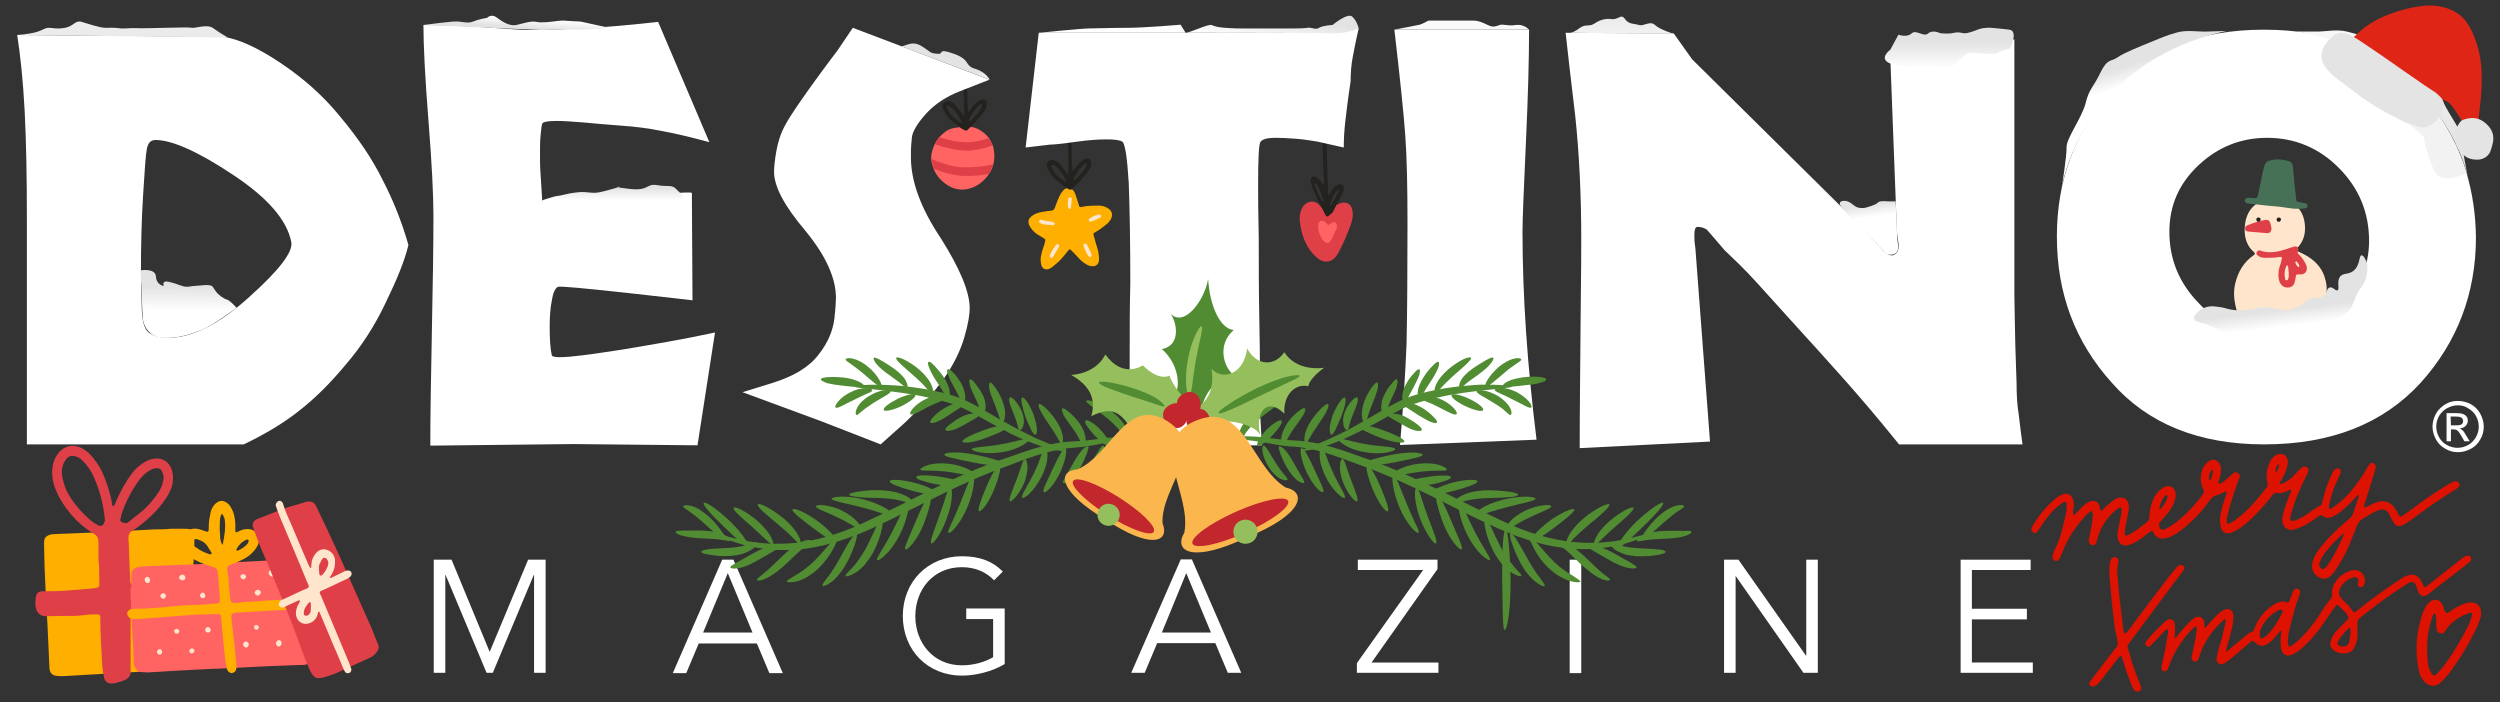
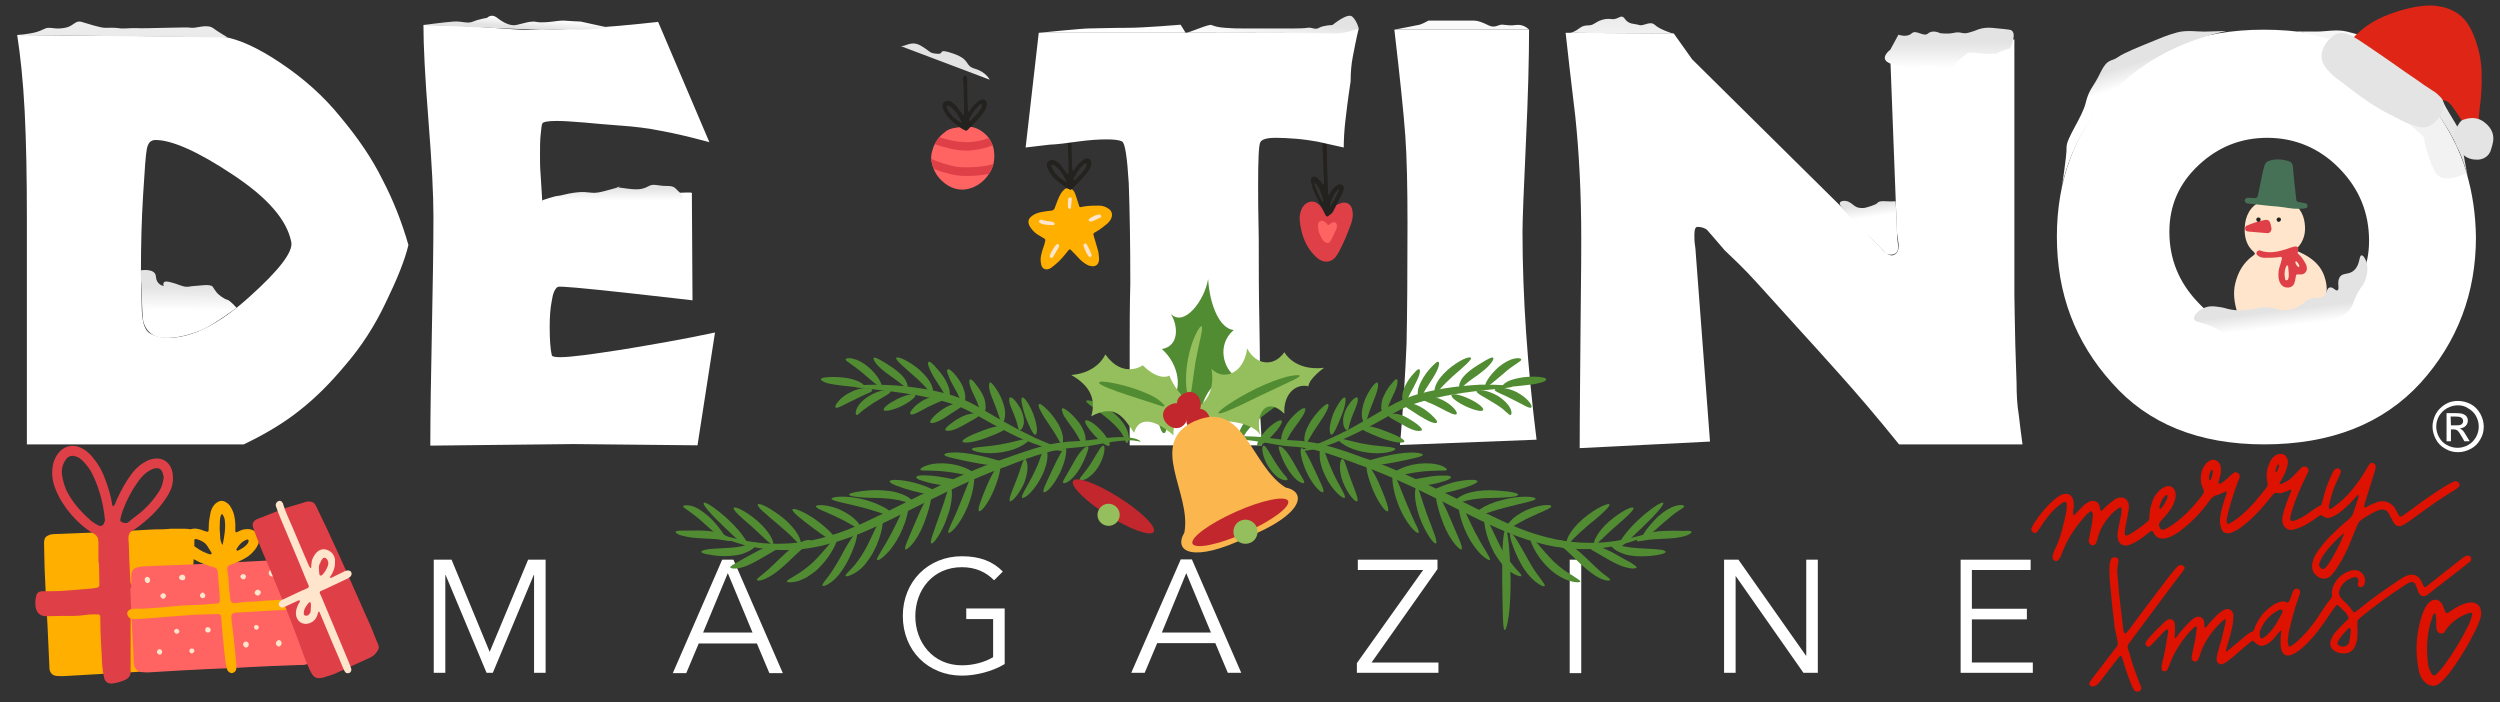
<svg xmlns="http://www.w3.org/2000/svg" x="0px" y="0px" viewBox="0 0 800 224.7" style="enable-background:new 0 0 800 224.7;" xml:space="preserve">
  <rect x="0" y="0" width="800" height="224.7" fill="#333333" stroke="none" />
  <style type="text/css"> .st0{fill:#FF6463;} .st1{fill:#DF4047;} .st2{fill:#23221E;} .st3{fill:#FFAF00;} .st4{fill:#FFE5CB;} .st5{fill:#FFFFFF;} .st6{fill:#F2F2F2;} .st7{fill:#467156;} .st8{fill:url(#SVGID_1_);} .st9{fill:url(#SVGID_2_);} .st10{fill:url(#SVGID_3_);} .st11{fill:url(#SVGID_4_);} .st12{fill:url(#SVGID_5_);} .st13{fill:url(#SVGID_6_);} .st14{fill:url(#SVGID_7_);} .st15{fill:url(#SVGID_8_);} .st16{fill:url(#SVGID_9_);} .st17{fill:url(#SVGID_10_);} .st18{fill:url(#SVGID_11_);} .st19{fill:url(#SVGID_12_);} .st20{fill:url(#SVGID_13_);} .st21{fill:#DE2516;} .st22{fill:#E4E4E4;} .st23{fill:#DE1200;} .st24{fill:#518C33;} .st25{fill:none;stroke:#9EBF8D;stroke-width:1.976;stroke-miterlimit:10;} .st26{fill:#95BF5C;} .st27{fill:#C1272D;} .st28{fill:#FBB74E;} </style>
  <g id="Layer_1">
    <g>
      <path class="st0" d="M317.9,52.5c-0.3,1-0.7,2.1-1.4,3.1c-1.2,1.9-3.1,3.6-5.5,4.5c-3,1.1-5.9,0.6-8.5-1.3c-1.7-1.3-3-2.9-3.7-4.7 c-0.3-0.7-0.5-1.5-0.7-2.3c-0.1-0.3-0.1-0.6-0.1-0.9c-0.1-1,0.1-1.9,0.4-2.9c0.2-0.6,0.4-1.3,0.7-1.8c0.4-0.8,0.9-1.5,1.4-2.2 c0.6-0.7,1.4-1.4,2.2-2c0.7-0.5,1.5-0.8,2.4-1c0.6-0.1,1.3-0.2,1.9-0.3c1.1-0.1,2.3-0.1,3.5-0.1c0.1,0,0.1,0,0.1,0 c1.1,0.1,2.1,0.5,3.1,1.1c1.1,0.7,2,1.5,2.7,2.4c0.5,0.7,0.9,1.5,1.2,2.3c0.1,0.3,0.2,0.6,0.3,0.9c0.2,0.8,0.2,1.6,0.3,2.4 C318.2,50.7,318.1,51.6,317.9,52.5z" />
      <path class="st1" d="M317.9,52.5c-0.3,1-0.7,2.1-1.4,3.1c-0.1,0-0.3,0.1-0.4,0.1c-2.1,0.4-4.2,0.6-6.5,0.6c-2.3,0.1-4.6-0.3-7-1 c-1.3-0.3-2.6-0.8-3.8-1.3c-0.3-0.7-0.5-1.5-0.7-2.3c-0.1-0.3-0.1-0.6-0.1-0.9c2.4,1.2,5.1,1.9,7.7,2.5c0.6,0.1,1.3,0.1,1.9,0.2 c2.7,0.1,5.4,0,8.1-0.5C316.4,52.9,317.1,52.7,317.9,52.5z" />
      <path class="st1" d="M317.6,46.5c-1.9,0.8-3.9,1.3-5.9,1.5c-0.9,0.1-1.7,0.3-2.3,0.2c-2.1,0-3.9-0.3-5.6-0.7 c-1.6-0.4-3.2-0.8-4.7-1.4c0.4-0.8,0.9-1.5,1.4-2.2c1.1,0.3,2.2,0.6,3.3,0.9c2,0.5,4,0.7,6,0.7c2.3-0.1,4.4-0.5,6.5-1.3 C316.9,44.9,317.3,45.6,317.6,46.5z" />
      <path class="st2" d="M315.8,33c-0.1-0.8-0.6-1.2-1.4-1.2c-0.4,0-0.8,0.2-1.1,0.4c-0.4,0.3-0.8,0.7-1.2,1c-0.8,0.7-1.4,1.6-1.9,2.4 c0,0.1-0.2,0.1-0.3,0.1c0,0-0.1-0.1-0.1-0.1c-0.1-1.2-0.2-2.3-0.2-3.4c-0.1-2.2-0.1-4.4-0.1-6.6c0-0.3,0-0.6-0.1-0.9 c0-0.3-0.2-0.4-0.4-0.5c-0.2-0.1-0.6,0.2-0.7,0.4c-0.2,0.4-0.2,0.8-0.1,1.2c0.3,2,0.1,4,0.3,6.5c0,1,0,2.4,0,3.8 c0,0.2,0,0.5-0.1,0.7c0,0-0.1,0.1-0.1,0.1c-0.1,0-0.1,0-0.1-0.1c-0.7-0.9-1.4-1.8-2.1-2.8c-0.6-0.7-1.3-1.3-2.2-1.6 c-0.7-0.3-1.4-0.1-1.9,0.4c-0.5,0.5-0.5,1.1-0.3,1.8c0,0.2,0.1,0.3,0.2,0.5c0.7,1.5,1.6,2.8,2.9,3.8c0.8,0.6,1.5,1.2,2.3,1.8 c0.1,0.1,0.3,0.2,0.4,0.3c0.5,0.3,1,0.6,1.5,0.8c0.2,0.1,0.4,0,0.6-0.2c0.3-0.3,0.7-0.7,1-1c0.6-0.6,1.3-1.3,1.9-1.9 c1-1.1,1.9-2.2,2.7-3.4C315.6,34.6,315.8,33.9,315.8,33z M303.4,35.3c-0.2-0.4-0.4-0.7-0.5-1.1c0-0.1,0.1-0.3,0.2-0.4 c0.2,0,0.3,0,0.4,0c0.3,0.2,0.7,0.4,1,0.6c1.5,1.4,2.5,3,3.3,4.8c0,0,0,0.1,0,0.1c-0.1,0-0.2,0.1-0.3,0 C305.9,38.3,304.3,37.1,303.4,35.3z M313.8,34.9c-0.6,1-1.4,1.9-2.3,2.8c-1,1.1-1.3,1.3-1.4,1c-0.1-0.6,0.3-1.1,0.6-1.6 c0.8-1.4,1.7-2.7,3-3.7c0.1-0.1,0.2-0.1,0.3-0.1c0.1,0,0.1,0.2,0.2,0.3C314.3,34.1,314.1,34.5,313.8,34.9z" />
    </g>
    <g>
      <path class="st1" d="M432.9,68.6c0,1.2-0.3,2.3-0.7,3.4c-1,2.7-2.1,5.4-3.4,7.9c-0.4,0.8-0.8,1.5-1.3,2.2 c-1.4,1.8-3.5,2.1-5.4,0.9c-0.6-0.4-1.1-0.9-1.6-1.4c-2-2.1-3.3-4.7-4-7.6c-0.3-1.2-0.5-2.4-0.6-3.6c-0.1-1.4,0.2-2.9,1-4.2 c1-1.6,3.5-2.6,5.4-0.5c0.6,0.6,1.1,1.3,1.7,2c0.2,0.2,0.4,0.2,0.6,0.1c0.3-0.3,0.7-0.6,1-0.9c0.9-0.8,2-1.3,3.2-1.8 c2.1-0.9,3.9,0.4,4,2.6C432.9,68.1,432.9,68.4,432.9,68.6z" />
      <path class="st2" d="M423.5,54.1c-0.1-3.4-0.3-6.7-0.4-9.9c0-0.4,0-0.8,0-1.2c0-0.3,0.3-0.5,0.6-0.5c0.3,0,0.5,0.2,0.5,0.4 c0.1,0.7,0.2,1.5,0.3,2.2c0.1,1.3,0.1,2.7,0.1,4c0.1,4.3,0.2,8.7,0.4,13c0,0.1,0.1,0.2,0.1,0.3c0.1-0.1,0.3-0.1,0.4-0.3 c0.1-0.2,0.2-0.4,0.3-0.6c0.5-0.8,1-1.5,1.8-2c0.2-0.1,0.4-0.3,0.6-0.4c0.4-0.2,0.9-0.2,1.3,0.1c0.4,0.3,0.6,0.7,0.5,1.2 c-0.1,0.6-0.3,1.1-0.5,1.6c-1,1.9-2,3.8-2.9,5.7c-0.4,0.7-1.1,1-1.6,1.5c-0.1,0.2-0.4,0.1-0.6-0.1c-0.1-0.1-0.3-0.2-0.3-0.4 c-1.4-2.8-2.9-5.5-4-8.4c-0.2-0.6-0.4-1.3-0.6-2c-0.1-0.3,0-0.7,0-1c0.1-0.5,0.6-0.9,1.1-0.8c0.4,0,0.7,0.2,0.9,0.4 c0.3,0.3,0.5,0.6,0.9,0.9c0.5,0.4,0.5,1.1,1.2,1.3c0.2-0.6,0-1.3,0.1-1.9C423.5,56.2,423.5,55,423.5,54.1z M423.5,64.3 c0-0.2,0-0.3-0.1-0.5c-0.4-1.3-0.8-2.5-1.4-3.7c-0.3-0.5-0.5-1-1-1.4c-0.1-0.1-0.2-0.1-0.3-0.1c0,0.1-0.1,0.2-0.1,0.3 c0.6,1.9,1.5,3.8,2.4,5.5c0,0.1,0.2,0.1,0.3,0.1C423.5,64.4,423.5,64.3,423.5,64.3z M428.6,60.8c0-0.1-0.1-0.1-0.1-0.2 c0,0-0.1,0-0.1,0c-0.6,0.4-1.1,1-1.5,1.6c-0.6,1.1-1,2.3-1.3,3.5c0,0.1,0,0.2,0.1,0.3c0.1-0.1,0.2-0.1,0.2-0.2 c0.9-1.5,1.7-3,2.4-4.5C428.5,61.2,428.5,61,428.6,60.8z" />
      <path class="st0" d="M427.8,72.5c0,0.3,0,0.6-0.2,0.8c-0.6,1.3-1.1,2.6-1.9,3.9c-0.4,0.7-1.1,0.7-1.8,0.2 c-0.3-0.3-0.6-0.5-0.8-0.9c-0.9-1.4-1.4-2.9-1.3-4.6c0-0.4,0.1-0.7,0.4-0.9c0.4-0.4,0.9-0.5,1.4-0.2c0.2,0.2,0.5,0.3,0.7,0.5 c0.3,0.2,0.4,0.6,0.7,0.7c0.4,0.1,0.5-0.4,0.8-0.5c0.2-0.1,0.4-0.2,0.6-0.3c0.7-0.3,1.3,0.1,1.4,0.8 C427.7,72.1,427.7,72.3,427.8,72.5z" />
    </g>
    <g>
      <path class="st3" d="M333,82.9c0-0.8,0.3-1.7,0.5-2.6c0.2-0.8,0.6-1.6,0.8-2.5c0.4-1.3,0.2-1.3-0.7-1.8c-0.6-0.4-1.2-0.7-1.8-1.1 c-1-0.7-1.8-1.6-2.4-2.7c-0.5-1.2-0.4-2.1,0.6-2.9c1-0.9,2.3-1.3,3.6-1.5c1-0.2,1.9-0.3,2.9-0.4c0.5-0.1,0.8-0.3,1-0.8 c0.3-0.8,0.6-1.6,0.9-2.4c0.3-0.8,0.7-1.6,1.1-2.3c0.3-0.5,0.7-0.9,1.1-1.3c0.9-0.7,2.1-0.5,2.8,0.3c0.4,0.4,0.6,1,0.8,1.5 c0.3,1,0.7,2.1,1,3.1c0.2,0.8,0.3,0.9,1,0.7c1.8-0.4,3.7-0.4,5.5-0.4c1.2,0,2.3,0.4,3.2,1.1c1.1,0.9,1.2,2.1,0.5,3.4 c-0.3,0.5-0.7,0.9-1.1,1.3c-1.2,1-2.4,1.9-3.8,2.7c-0.7,0.4-0.7,0.4-0.5,1.2c0.5,1.6,0.9,3.2,1.4,4.8c0.2,0.8,0.2,1.6,0.3,2.4 c0,0.3,0,0.7-0.1,1c-0.2,0.9-0.9,1.5-1.9,1.5c-0.5,0-1-0.1-1.5-0.3c-1.2-0.6-2.2-1.4-3.1-2.4c-0.8-0.9-1.6-1.7-2.4-2.5 c-0.3-0.3-0.5-0.3-0.8,0.1c-0.4,0.5-0.9,1.1-1.3,1.6c-1.2,1.5-2.6,2.8-4.1,3.9c-0.2,0.2-0.5,0.3-0.7,0.4c-0.9,0.4-1.9,0.2-2.4-0.7 C333.1,84.6,333,83.8,333,82.9z" />
      <path class="st2" d="M349.2,51.9c-0.1-0.8-0.6-1.2-1.4-1.2c-0.4,0-0.8,0.2-1.1,0.4c-0.4,0.3-0.8,0.7-1.2,1 c-0.8,0.7-1.4,1.6-1.9,2.4c0,0.1-0.2,0.1-0.3,0.1c0,0-0.1-0.1-0.1-0.1c-0.1-1.2-0.2-2.3-0.2-3.4c-0.1-2.2-0.1-4.4-0.1-6.6 c0-0.3,0-0.6-0.1-0.9c0-0.3-0.2-0.4-0.4-0.5c-0.2-0.1-0.6,0.2-0.7,0.4c-0.2,0.4-0.2,0.8-0.1,1.2c0.3,2,0.1,4,0.3,6.5 c0,1,0,2.4,0,3.8c0,0.2,0,0.5-0.1,0.7c0,0-0.1,0.1-0.1,0.1c-0.1,0-0.1,0-0.1-0.1c-0.7-0.9-1.4-1.8-2.1-2.8 c-0.6-0.7-1.3-1.3-2.2-1.6c-0.7-0.3-1.4-0.1-1.9,0.4c-0.5,0.5-0.5,1.1-0.3,1.8c0,0.2,0.1,0.3,0.2,0.5c0.7,1.5,1.6,2.8,2.9,3.8 c0.8,0.6,1.5,1.2,2.3,1.8c0.1,0.1,0.3,0.2,0.4,0.3c0.5,0.3,1,0.6,1.5,0.8c0.2,0.1,0.4,0,0.6-0.2c0.3-0.3,0.7-0.7,1-1 c0.6-0.6,1.3-1.3,1.9-1.9c1-1.1,1.9-2.2,2.7-3.4C349,53.5,349.3,52.8,349.2,51.9z M336.9,54.2c-0.2-0.4-0.4-0.7-0.5-1.1 c0-0.1,0.1-0.3,0.2-0.4c0.2,0,0.3,0,0.4,0c0.3,0.2,0.7,0.4,1,0.6c1.5,1.4,2.5,3,3.3,4.8c0,0,0,0.1,0,0.1c-0.1,0-0.2,0.1-0.3,0 C339.4,57.2,337.8,56,336.9,54.2z M347.3,53.8c-0.6,1-1.4,1.9-2.3,2.8c-1,1.1-1.3,1.3-1.4,1c-0.1-0.6,0.3-1.1,0.6-1.6 c0.8-1.4,1.7-2.7,3-3.7c0.1-0.1,0.2-0.1,0.3-0.1c0.1,0,0.1,0.2,0.2,0.3C347.8,53,347.6,53.4,347.3,53.8z" />
      <path class="st4" d="M338.9,78.7c0,0.1,0,0.3-0.1,0.4c-0.6,1-1.2,2.1-1.8,3.1c-0.1,0.1-0.2,0.3-0.4,0.3c-0.1,0-0.4,0-0.5-0.1 c-0.1-0.1-0.2-0.3-0.2-0.4c0,0,0-0.1,0-0.2c0.5-1.3,1.2-2.4,2.1-3.5c0.2-0.3,0.7-0.2,0.9,0.1C338.9,78.5,338.9,78.6,338.9,78.7z" />
-       <path class="st4" d="M348.9,82.3c-0.2-0.1-0.4-0.1-0.5-0.2c-0.3-0.4-0.6-0.9-0.8-1.3c-0.3-0.7-0.7-1.5-0.9-2.2 c-0.1-0.2,0.1-0.4,0.3-0.6c0.2-0.1,0.4-0.1,0.6,0c0,0,0.1,0.1,0.1,0.1c0.6,1.1,1.2,2.2,1.6,3.4c0.1,0.1,0,0.4-0.1,0.5 C349.2,82.1,349,82.2,348.9,82.3z" />
+       <path class="st4" d="M348.9,82.3c-0.2-0.1-0.4-0.1-0.5-0.2c-0.3-0.4-0.6-0.9-0.8-1.3c-0.3-0.7-0.7-1.5-0.9-2.2 c-0.1-0.2,0.1-0.4,0.3-0.6c0.2-0.1,0.4-0.1,0.6,0c0,0,0.1,0.1,0.1,0.1c0.6,1.1,1.2,2.2,1.6,3.4c0.1,0.1,0,0.4-0.1,0.5 z" />
      <path class="st4" d="M335.8,72c-0.9-0.1-1.7-0.1-2.5-0.4c-0.2-0.1-0.4-0.2-0.6-0.3c-0.2-0.1-0.3-0.4-0.2-0.6 c0.1-0.2,0.3-0.3,0.5-0.4c0.1,0,0.1,0,0.2,0c1.2,0.4,2.5,0.5,3.7,0.7c0.1,0,0.1,0,0.2,0.1c0.2,0.1,0.4,0.3,0.4,0.5 c0,0.2-0.2,0.4-0.4,0.5C336.6,72,336.2,72,335.8,72z" />
      <path class="st4" d="M349,70.9c-0.3,0-0.5-0.1-0.6-0.3c-0.1-0.2,0-0.5,0.2-0.6c0.9-0.7,2-1.2,3.1-1.4c0.1,0,0.2,0,0.3,0.1 c0.2,0.1,0.4,0.2,0.4,0.5c0,0.2-0.1,0.4-0.2,0.4c-1,0.5-2,0.9-2.9,1.3C349.3,70.9,349.1,70.9,349,70.9z" />
      <path class="st4" d="M341.7,65.3c0-0.6,0.1-1.1,0.1-1.5c0-0.3,0.2-0.5,0.5-0.6c0.2-0.1,0.7,0.1,0.7,0.3c-0.1,1-0.2,2-0.3,3 c0,0.2-0.3,0.4-0.5,0.3c-0.1,0-0.4-0.2-0.4-0.3C341.8,66.1,341.7,65.6,341.7,65.3z" />
    </g>
    <g id="Layer_1_1_">
      <g>
        <g>
          <polygon class="st5" points="169,179.1 156.7,208.6 144.5,179.1 138.8,179.1 138.8,215.3 142.5,215.3 142.5,184 142.6,184 155.7,215.3 157.7,215.3 170.8,184 170.9,184 170.9,215.3 174.6,215.3 174.6,179.1 " />
          <path class="st5" d="M234.7,179.1h-3.6l-15.8,36.3h4.3l4-9.5h18.6l4,9.5h4.3L234.7,179.1z M225,202.4l7.9-19l7.9,19H225z" />
          <g>
            <path class="st5" d="M318.1,185.7c-2.5-2.6-5.9-4.2-10.3-4.2c-9.3,0-14.9,7.3-14.9,15.7c0,8.3,5.6,15.7,14.9,15.7 c3.7,0,7.3-1,10-2.6v-12.2h-8.6v-3.4h12.3v17.8c-4,2.4-9.3,3.7-13.7,3.7c-10.8,0-18.9-8-18.9-19.1c0-11,8.1-19.1,18.9-19.1 c5.7,0,9.9,1.6,13.1,4.9L318.1,185.7z" />
          </g>
          <path class="st5" d="M381.4,179h-3.6v0.1L362,215.3h4.3l4-9.5h18.6l4,9.5h4.3L381.4,179z M371.8,202.4l7.8-19l7.9,19H371.8z" />
          <polygon class="st5" points="434.5,179.1 434.5,182.4 455.4,182.4 434.2,212.2 434.2,215.3 460.3,215.3 460.3,212 438.9,212 460,182.1 460,179.1 " />
          <rect x="502.3" y="179.1" class="st5" width="3.7" height="36.3" />
          <polygon class="st5" points="578,179.1 578,209.8 577.9,209.8 556.3,179.1 551.7,179.1 551.7,215.3 555.4,215.3 555.4,184.3 555.4,184.3 577.1,215.3 581.7,215.3 581.7,179.1 " />
          <polygon class="st5" points="627.4,179.1 627.4,215.3 650.5,215.3 650.5,212 631,212 631,198.2 648.6,198.2 648.6,194.8 631,194.8 631,182.4 649.8,182.4 649.8,179.1 " />
        </g>
        <g>
          <g>
            <path class="st5" d="M793.7,132.4c-0.8-1.4-1.8-2.4-3.1-3.1c-1.4-0.7-2.7-1-4.1-1s-2.7,0.3-3.9,1c-1.3,0.8-2.4,1.8-3.1,3.1 s-1.1,2.7-1.1,4.1c0,1.4,0.4,2.8,1.1,4.1s1.7,2.3,3,3c1.3,0.8,2.7,1.1,4.1,1.1c1.4,0,2.8-0.4,4.1-1.1s2.3-1.7,3-3 c0.8-1.3,1.1-2.7,1.1-4.1C794.8,135.1,794.4,133.7,793.7,132.4z M792.3,139.9c-0.6,1-1.4,1.9-2.5,2.5c-1.1,0.6-2.2,0.9-3.4,0.9 c-1.2,0-2.3-0.3-3.4-0.9c-1.1-0.6-1.9-1.4-2.5-2.5c-0.6-1.1-0.9-2.2-0.9-3.4c0-1.2,0.3-2.3,0.9-3.4c0.7-1.1,1.5-1.9,2.6-2.5 c1.1-0.6,2.3-0.9,3.4-0.9s2.2,0.2,3.2,0.9c1.1,0.6,2,1.4,2.6,2.5c0.6,1.1,0.9,2.2,0.9,3.4C793.2,137.7,792.9,138.8,792.3,139.9 z M787.9,137.6c-0.2-0.2-0.5-0.4-0.8-0.5c0.8-0.1,1.4-0.3,1.9-0.8s0.7-1.1,0.7-1.7c0-0.5-0.1-0.9-0.4-1.3 c-0.3-0.4-0.6-0.6-1.1-0.8c-0.5-0.2-1.2-0.3-2.3-0.3h-3v9h1.4v-3.8h0.9c0.4,0,0.8,0.1,1.1,0.3c0.4,0.3,0.9,1,1.5,2.1l0.8,1.4 h1.7l-1.1-1.8C788.7,138.5,788.3,137.9,787.9,137.6z M786.1,136.1h-1.8l-0.1-2.8h1.7c0.8,0,1.2,0.1,1.5,0.2 c0.2,0.1,0.4,0.3,0.6,0.5c0.1,0.2,0.2,0.5,0.2,0.7c0,0.4-0.1,0.7-0.4,1C787.5,136,786.9,136.1,786.1,136.1z M789.2,139.4 c-0.5-0.9-0.9-1.5-1.3-1.8c-0.2-0.2-0.5-0.4-0.8-0.5c0.8-0.1,1.4-0.3,1.9-0.8s0.7-1.1,0.7-1.7c0-0.5-0.1-0.9-0.4-1.3 c-0.3-0.4-0.6-0.6-1.1-0.8c-0.5-0.2-1.2-0.3-2.3-0.3h-3v9h1.4v-3.8h0.9c0.4,0,0.8,0.1,1.1,0.3c0.4,0.3,0.9,1,1.5,2.1l0.8,1.4 h1.7L789.2,139.4z M786.1,136.1h-1.8l-0.1-2.8h1.7c0.8,0,1.2,0.1,1.5,0.2c0.2,0.1,0.4,0.3,0.6,0.5c0.1,0.2,0.2,0.5,0.2,0.7 c0,0.4-0.1,0.7-0.4,1C787.5,136,786.9,136.1,786.1,136.1z M789.2,139.4c-0.5-0.9-0.9-1.5-1.3-1.8c-0.2-0.2-0.5-0.4-0.8-0.5 c0.8-0.1,1.4-0.3,1.9-0.8s0.7-1.1,0.7-1.7c0-0.5-0.1-0.9-0.4-1.3c-0.3-0.4-0.6-0.6-1.1-0.8c-0.5-0.2-1.2-0.3-2.3-0.3h-3v9h1.4 v-3.8h0.9c0.4,0,0.8,0.1,1.1,0.3c0.4,0.3,0.9,1,1.5,2.1l0.8,1.4h1.7L789.2,139.4z M786.1,136.1h-1.8l-0.1-2.8h1.7 c0.8,0,1.2,0.1,1.5,0.2c0.2,0.1,0.4,0.3,0.6,0.5c0.1,0.2,0.2,0.5,0.2,0.7c0,0.4-0.1,0.7-0.4,1 C787.5,136,786.9,136.1,786.1,136.1z" />
          </g>
          <path class="st5" d="M122.4,57.5c-3.3-6.7-7.8-13.3-13.4-20c-5.4-6.7-11.8-12.4-19.3-17.4c-7.3-4.9-13.4-7.6-18.1-8.3L41,11.5 L5.5,11.2c1,6.4,1.9,14.7,2.4,24.5C8.4,45.6,8.6,57,8.6,69.9v72.3H78c6.9-3.3,12.9-6.9,17.9-10.9c5.1-4,9.9-8.8,14.8-14.7 c4.9-5.7,9.2-12.3,12.7-19.7c3.6-7.4,6.1-13.5,7.3-18.5C128.6,71.1,125.9,64.2,122.4,57.5z M79.8,95 c-9.7,8.8-18.4,13.1-25.9,13.1c-2.4,0-4.3-0.5-5.9-1.4c-1.6-0.9-2.4-3.3-2.6-7.1c-0.1-3.8-0.3-8.1-0.3-13.1 c0-8.1,0.2-16.1,0.7-24.2c0.5-7.9,0.8-12.8,1.2-14.7s1.2-2.8,2.8-2.8c5.2,0,13.6,3.7,24.7,11.1c11.2,7.4,17.3,14.5,18.7,21.5 C93.9,80.5,89.4,86.4,79.8,95z" />
          <path class="st5" d="M188.7,8.9c5.4-0.2,12.7-0.9,21.9-1.9L227,45.5c-5.9-1.6-10.9-2.8-15.3-3.6c-4.4-0.9-8.7-1.4-13-1.7 c-4.4-0.3-8.4-0.7-11.8-1c-3.7-0.3-6.6-0.5-8.7-0.5c-3,0-4.5,0.3-4.7,0.9c-0.2,0.5-0.3,1.7-0.5,3.6c-0.2,1.9-0.2,4-0.2,6.4 c0,1.9,0,4,0.2,6.4c0.2,2.6,0.3,5.2,0.5,8.1c0,0.5,1.7,0.9,5,0.9c3.8,0,11-0.5,21.9-1.7c10.8-1.2,17.2-1.7,19.3-1.7h1.4 c0.3,0.2,0.5,0.3,0.3,0.5l0.2,34c-0.3,0-7.3-0.9-21.2-2.4s-21.2-2.2-21.9-1.9c-0.9,0.5-1.6,2.1-1.9,4.3 c-0.5,2.4-0.7,5.2-0.7,8.4c0,4.1,0.2,7.3,0.7,9.3c0.2,0.3,1.1,0.5,2.6,0.5c3.5,0,9.9-0.9,19.7-2.4c9.6-1.6,19.7-3.3,29.9-5.5 l-5.6,36.1l-39.7-0.4l-45.8,0.5c0-9.5,0.2-21.6,0.5-36.6s0.5-27.3,0.5-36.8c0-6.7-0.5-16.9-1.6-30.7s-1.6-24-1.6-30.5 c5,0,11.3,0.2,19,0.7c7.8,0.5,12.5,0.9,14.3,0.9C176.7,9.5,183.4,9.3,188.7,8.9L188.7,8.9z" />
-           <path class="st5" d="M272.9,8.9l43.7,16.6l-9.7,3.8c-4,1.6-7.5,3.8-10.4,6.9c-3,3.3-4.5,5.9-4.7,7.8c-0.2,1.9-0.3,3.5-0.3,4.3 v2.1c0,7.6,3.1,16.2,9.6,25.9c6.1,9.7,9.2,17.1,9.2,22.3c0,2.1-0.5,5.2-1.7,9.3c-1.2,4.1-3.3,8.6-6.6,13.3 c-3.5,4.8-7.8,9.7-12.7,14.3l-7.5,6.7l-19-7.4l-25.2-9.3l9.4-2.9c7.1-2.2,12-5.2,15-9.2c3-3.8,4.5-7.6,5-11.4 c0.4-3.6,0.5-5.9,0.5-6.7c0-6.4-3.3-13.6-9.9-21.6c-6.6-7.8-9.9-14-9.9-18.7c0-1.4,0.2-3.6,0.7-6.5s1.4-5.9,3-8.7 c1.4-2.7,6.8-10.7,16.7-23.8L272.9,8.9z" />
          <path class="st5" d="M332.4,10.5H419c3,0,5.9-0.2,8.7-0.5c2.8-0.4,5-0.7,7.1-0.9c-0.9,3.6-1.4,6.6-1.9,9 c-0.5,2.6-0.7,5.2-0.7,7.9c-0.9,5.9-1.4,10.2-1.7,12.8c-0.3,2.7-0.5,5.5-0.5,8.4l-8.5-1.9c-1.9-0.3-4.2-0.7-6.8-0.9 c-2.4-0.2-4.7-0.3-6.4-0.3c-3,0-4.5,0.5-5,1.4s-0.7,5.5-0.7,13.6c0,3.1,0,8.8,0.2,17.3c0,8.4,0,17.2,0.2,26.8 c0.2,9.5,0.2,19.5,0.3,30.2l0.5,9.1h-42.3v-9.7v-20.7c0-7.1,0-14.1,0.2-21.4c0-13.1-0.2-23.8-0.5-32.1 c-0.5-8.3-1.2-12.8-2.1-13.3s-2.6-0.7-5-0.7s-5.6,0.2-9.2,0.7c-3.5,0.5-6.6,0.9-9.1,1l-7.6,0.9L332.4,10.5z" />
          <path class="st5" d="M489.3,9.5c0,8.8-0.3,20.9-1,35.9c-0.7,15.2-1.1,24.9-1.1,28.8c0,20.9,1.6,43.2,4.5,66.5l-43.7,1.7 c1-11.7,1.7-22.6,2.1-32.5c0.2-9.8,0.3-22.6,0.3-38.3c0-11.6-0.2-21.1-0.7-28.1c-0.5-7.1-1.7-18.5-3.5-34 C446.2,9.5,489.3,9.5,489.3,9.5z" />
          <path class="st5" d="M535.6,10.7l5.9,8.3l53.1,52.5c3,3.3,5.4,6,7.3,7.9c1.7,2.1,3.3,2.7,4.3,2.1c0.9-0.5,1.4-1.6,1.4-2.8 c0-0.5-0.2-1.2-0.3-2.4c-0.2-1.2-0.3-2.1-0.3-2.6L604.8,16c3.1,0,6.8-0.2,10.9-0.3c4.2-0.2,6.5-0.2,7-0.2c5.1,0,9.6-0.3,13.6-1 c3.5-0.9,6.3-1.6,8.3-1.9v81.8c0,3.6,0.2,9,0.3,16c0.2,7.1,0.4,11.2,0.4,12.1c0,3.8,0.2,7.3,0.7,10.2c0.4,3.1,0.7,6.2,1.2,9.5 h-39.5c-7.1-8.8-13.6-16.4-19-22.4c-5.4-6.1-10.1-11.2-13.9-15.4c-3.8-4.2-7.8-8.6-12.3-13.6s-8.2-8.4-10.6-10.7 c-3.3-3.8-5.2-6.1-5.7-6.6c-0.7-0.5-1.7-0.9-3-0.9c-0.7,0-1,0.9-1,2.6c0,1,0,2.1,0.2,3.3c0.2,1.2,0.2,2.3,0.3,3.3l4.5,59.5 l-41.7,2.1c0-12.3,0.2-26,0.3-41.4c0.2-15.4,0.2-24,0.2-25.7c0-14.5-0.7-27.5-1.9-39c-1.4-11.6-2.4-20.4-3.1-26.8L535.6,10.7z" />
          <path class="st5" d="M789.3,55.4c-2.5-8.3-6.6-15.9-12.2-23c-0.9-1.1-1.8-2.2-2.7-3.3c-11.9-13.1-28.7-19.6-50-19.6 c-20.8,0-37.2,6.5-48.6,19.6c-11.9,13.1-17.6,28.6-17.6,46.6c0,18.2,5.8,33.7,17.6,46.8c11.5,13.1,27.8,19.7,48.7,19.7 c21.4,0,38.1-6.6,50.1-19.7c11.8-13.1,17.7-28.7,17.7-46.6C792.2,68.6,791.2,61.8,789.3,55.4z M748,98 c-6.6,5.5-14.4,8.3-23.1,8.4c-8.6,0-15.7-3.3-21.6-9.7c-6.1-6.4-9.1-13.9-9.1-22.5c0-8.5,3.1-15.5,9.4-21.4 c6.1-5.7,13.4-8.7,21.9-8.7c8.9,0,16.7,3.3,23,9.7c6.5,6.6,9.6,14.3,9.6,23.3C758.1,85.6,754.8,92.5,748,98z" />
        </g>
      </g>
    </g>
    <path class="st6" d="M789.3,55.4c-3.9,1.9-8.4,2.6-10-0.2c-1.9-3.4-3.6-9.8-3.6-11c0-1.3-9.8-7.4-7.6-9c1.1-0.7,4.9-1.9,8.9-2.7 C782.7,39.4,786.8,47.1,789.3,55.4z" />
    <g id="Layer_2_1_">
      <g>
        <path class="st4" d="M730,108.2c-3.7-0.1-6.5-0.9-9.2-2.4c-2.4-1.3-4-3.3-4.9-5.9c-0.9-3-1.4-6.1-0.6-9.3 c0.9-3.6,2.6-6.6,5.7-8.8c0.7-0.5,0.7-0.7,0.2-1.2c-2-1.7-2.8-4-2.9-6.5c-0.1-3.7,0.9-7,4.1-9.1c3.1-2.1,6.5-2.6,9.9-0.9 c3,1.5,4.8,4,5.2,7.3c0.4,3-0.2,5.7-2.4,8c-0.4,0.5-0.4,0.7,0.2,1c1.3,0.6,2.5,1.2,3.7,2c2.2,1.5,3.9,3.4,4.8,6 c0.7,2.1,1,4.2,0.5,6.4c-0.6,3-1.6,5.7-3.6,8C737.9,106.4,733.9,107.9,730,108.2z" />
        <path class="st7" d="M735.5,66.8c-2.1,0.1-4.3-0.5-6.6-0.7c-2.9-0.2-5.9-0.6-8.8-0.9c-0.3,0-0.7-0.1-1-0.1 c-0.4-0.1-0.8-0.6-0.8-0.9c0-0.4,0.5-0.9,0.8-0.9c0.8,0,1.6,0,2.3,0.1c0.6,0,0.9-0.1,1.1-0.8c0.1-0.2,0.1-0.5,0.2-0.8 c0.4-1.8,0.7-3.6,1.1-5.4c0.2-1.1,0.5-2.2,0.8-3.3c0.3-1.1,1-1.6,2-1.8c2-0.5,4-0.3,5.9,0.3c0.7,0.2,1.1,0.8,1.2,1.5 c0.2,1.8,0.3,3.6,0.5,5.4c0.2,1.8,0.4,3.6,0.6,5.4c0,0.4,0.3,0.6,0.6,0.7c0.9,0.2,1.7,0.3,2.5,0.5c0.3,0.1,0.5,0.4,0.5,0.8 c0,0.4-0.2,0.7-0.6,0.7C737.2,66.8,736.4,66.8,735.5,66.8z" />
        <path class="st1" d="M729.1,88.1c0-1.1,0.1-1.9,0.4-2.8c0.3-0.8,0.5-1.7,0.7-2.5c0.1-0.3-0.2-0.7-0.5-0.6 c-1.6,0.3-3.3,0.3-4.9,0.3c-0.9,0-1.7-0.2-2.4-0.8c-0.3-0.2-0.4-0.6-0.3-0.9c0.1-0.4,0.6-0.7,1-0.7c0.1,0,0.2,0,0.2,0.1 c2.9,1,5.6,0.4,8.4-0.5c0.8-0.3,1.6-0.6,2.5-0.8c1-0.2,1.5,0.4,1.2,1.3c-0.1,0.4-0.3,0.8,0.1,1.1c0.9,0.8,1.6,1.8,2.2,2.9 c0.3,0.5,0.5,1.1,0.5,1.7c0,1-0.7,1.8-1.7,1.9c-0.4,0-0.9,0-1.3,0c-0.3,0-0.5,0.2-0.5,0.5c-0.2,0.8-0.2,1.5-0.5,2.3 c-0.7,1.9-3.2,1.7-4.1,0.6c-0.4-0.5-0.7-1-0.8-1.6C729.1,89,729.1,88.4,729.1,88.1z M732.4,87.4c-0.1-0.7-0.1-1.5-0.2-2.2 c0-0.1-0.2-0.2-0.3-0.3c0,0-0.2,0.1-0.2,0.1c-0.7,1.4-0.8,2.9-0.4,4.5c0,0.1,0.3,0.2,0.4,0.2c0.1,0,0.3-0.1,0.4-0.2 C732.5,88.8,732.4,88.1,732.4,87.4z M734.8,83.6c-0.1,0-0.1,0-0.2,0.1c-0.1,0.1-0.1,0.2-0.1,0.2c0.1,0.6,0.4,1.1,0.9,1.5 c0.1,0,0.2,0.1,0.2,0.1c0.1-0.1,0.2-0.3,0.2-0.4C735.6,84.5,735.3,84,734.8,83.6z" />
        <path class="st1" d="M725.4,74.6c-2-0.2-4-0.3-5.9-0.5c-0.2,0-0.5-0.1-0.7-0.2c-0.4-0.2-0.5-1.1-0.2-1.4c0.1-0.1,0.2-0.3,0.4-0.3 c1.8-0.8,3.7-1.4,5.7-1.8c1.1-0.2,1.6,0.2,1.9,1.3c0.1,0.5,0.2,1,0.3,1.5C726.8,74.1,726.3,74.7,725.4,74.6z" />
        <path class="st2" d="M729.1,69.6c0.4,0,0.7,0.1,0.8,0.5c0.1,0.4-0.3,0.9-0.7,0.9c-0.4,0-0.6-0.3-0.7-0.7 C728.5,69.9,728.9,69.6,729.1,69.6z" />
        <path class="st2" d="M722.6,69.6c0.4,0,0.7,0.1,0.8,0.5c0.1,0.4-0.3,0.9-0.7,0.9c-0.4,0-0.6-0.3-0.7-0.7 C722,69.9,722.3,69.6,722.6,69.6z" />
      </g>
      <linearGradient id="SVGID_1_" gradientUnits="userSpaceOnUse" x1="731.509" y1="119.218" x2="730.499" y2="127.554" gradientTransform="matrix(1 0 0 -1 0 226.787)">
        <stop offset="0.378" style="stop-color:#FFFFFF" />
        <stop offset="1" style="stop-color:#E3E3E3" />
      </linearGradient>
      <path class="st8" d="M748,92.9c-0.7,0.3-1.4-1.2-2.5-0.9c-1,0.2-0.7,1.7-1.9,2.7c-1.5,1.2-2.6,0.1-4.9,1.1 c-1.4,0.6-1.2,1.2-2.8,2.1c-1.8,1-3.4,1.2-4,1.3c-3.2,0.4-3.7-1-7.4-0.9c-2,0-1.7,0.5-5.1,0.8c-2.2,0.2-3.5,0.3-5.3,0 s-2.3-0.7-4.2-0.9c-1.5-0.2-2.5-0.3-3.6,0c-2.1,0.5-4.4,2.4-4.2,3.8c0.3,1.4,2.9,0.9,7.2,3.2c2.3,1.3,2.1,1.7,5.5,3.8 c3,1.9,4.6,2.8,6.3,2.8c2.7,0,3-1.8,6.4-2.7c4.3-1.1,5.7,1.3,9.1,0c3.6-1.4,5.7-5.5,5.3-5.9c-0.3-0.3-2.2,1-2.1,1.3 c0.2,0.4,4.5-0.7,8.3-2.7c1.8-0.9,2.8-1.5,3.8-2.7c1.2-1.5,0.9-2.1,2.3-4.9c1.5-2.9,2.1-2.7,2.8-4.9c1-3,0.4-4.9,0.3-5.4 c0-0.1-0.8-2.2-1.6-2.2c-0.9,0.1-0.4,2.9-2.3,4.7c-1.7,1.7-3.7,0.7-4.7,2.3C747.7,90.3,748.8,92.5,748,92.9z" />
      <linearGradient id="SVGID_2_" gradientUnits="userSpaceOnUse" x1="623.761" y1="199.481" x2="623.761" y2="213.502" gradientTransform="matrix(1 0 0 -1 0 226.787)">
        <stop offset="0.378" style="stop-color:#FFFFFF" />
        <stop offset="1" style="stop-color:#E3E3E3" />
      </linearGradient>
      <path class="st9" d="M643,9.5c0,0-3-0.4-5.7-0.6c-2.7-0.2-4.5,0.6-4.5,0.6s-1.1,0.5-3,1s-2.3-0.5-4.5,0s-4.5,0.1-4.5,0.1 s-2.3-1.2-3.8,0.1s-3.8-1.4-5.3,0s-4.2,0.4-4.2,0.4l-2.6,4.8c0,0-4.1,3,0.2,4.5s4.7-0.4,4.3,1.5s2.7,4.2,3.8,3s-3.4-3.8,1.9-3.8 c5.3,0,7.4,1.1,8.1,0.8c0.7-0.4,1.4,0,2.6-1.5s3.8-3.4,3.8-3.4s0.4-0.3,3,0c2.7,0.3,6.3,0.4,6.6,0s4-1.5,4-1.5S646,9.9,643,9.5z" />
      <linearGradient id="SVGID_3_" gradientUnits="userSpaceOnUse" x1="598.933" y1="152.904" x2="597.336" y2="164.405" gradientTransform="matrix(1 0 0 -1 0 226.787)">
        <stop offset="0.378" style="stop-color:#FFFFFF" />
        <stop offset="0.736" style="stop-color:#E3E3E3" />
      </linearGradient>
      <path class="st10" d="M606.6,64.4c0,0-1.7,0.1-3.1,0c-1.4-0.1-2.3,0-2.8,0.6s-3.5,1.4-3.5,1.4s-1.1,0.4-2.7,0 c-1.5-0.4-2.5-2.4-4.7-2.1s-0.3,2.2-0.3,2.2s12.7,13.4,13.1,13.7c0.4,0.3,0.7,1.4,2.7,1.3c1.9-0.1,2.3-1.9,2.1-3S607,74.9,607,73 S606.6,64.4,606.6,64.4z" />
      <linearGradient id="SVGID_4_" gradientUnits="userSpaceOnUse" x1="60.316" y1="123.096" x2="60.417" y2="137.82" gradientTransform="matrix(1 0 0 -1 0 226.787)">
        <stop offset="0.3" style="stop-color:#FFFFFF" />
        <stop offset="0.811" style="stop-color:#E3E3E3" />
      </linearGradient>
      <path class="st11" d="M45.1,86.5c0,0,4.6-0.8,4.8,2s2.5,3,2.5,3s-0.8-1.9,1.7-1.3s2.5,0.8,4.2,1.3c1.7,0.6,2.7,0,4,0 s5.1-0.8,5.8,0.3s0.6,0.9,1.1,1.6c0.5,0.8,2.5,2.3,3.5,2.5c0.9,0.2,3,2.6,3,2.6s-7.7,5.7-11.2,7.1s-7.9,2.8-12.4,2.5 s-6.2-3.9-6.4-6.2c-0.2-2.3-0.4-9.8-0.5-11.1C45,89.5,45.1,86.5,45.1,86.5z" />
      <linearGradient id="SVGID_5_" gradientUnits="userSpaceOnUse" x1="196.005" y1="153.629" x2="196.005" y2="166.64" gradientTransform="matrix(1 0 0 -1 0 226.787)">
        <stop offset="0.692" style="stop-color:#FFFFFF" />
        <stop offset="1" style="stop-color:#E3E3E3" />
      </linearGradient>
      <path class="st12" d="M217.6,61.7c-1.8-1.6-1.5-2.2-4.4-2.2c-2.8,0-4-0.8-5.5,0s-2.8,1.4-6.6,0.9s-3.8-0.5-3.8-0.5s3-0.6-1.1,0.5 s-5.1,1.5-7.6,1.2s-3.4-0.1-5.1,0.1c-1.7,0.2-4.4,1-5.1,1c-0.8,0-4.9,1.4-4.9,1.4s0.9,2,2.2,2s-0.4,0.6,3.4,1.3s5.7,0,7.6,0 c1.9,0,1.9-1,6.1,0.3c4.2,1.4,5.5,0.7,8.7,0s3.6,1.4,8,0.8s4.9-0.8,7-2.3C218.6,64.8,219.2,63,217.6,61.7z" />
      <linearGradient id="SVGID_6_" gradientUnits="userSpaceOnUse" x1="304.606" y1="193.23" x2="302.08" y2="208.641" gradientTransform="matrix(1 0 0 -1 0 226.787)">
        <stop offset="0.226" style="stop-color:#FFFFFF" />
        <stop offset="0.594" style="stop-color:#E3E3E3" />
      </linearGradient>
      <path class="st13" d="M288.1,14.7c1.4,0.5,3.4-2,6.7,0s2.5,2.3,5.1,2.5c2.5,0.3-0.3-2,5.3,0s3.3,3.8,6.8,4.8s4.7,3.5,4.7,3.5 L288.1,14.7z" />
      <linearGradient id="SVGID_7_" gradientUnits="userSpaceOnUse" x1="761.779" y1="266.028" x2="762.537" y2="177.355" gradientTransform="matrix(1 0 0 -1 0 226.787)">
        <stop offset="0.378" style="stop-color:#FFFFFF" />
        <stop offset="1" style="stop-color:#E3E3E3" />
      </linearGradient>
      <path class="st14" d="M735.1,10.1c0,0,3.3,0,6.3,0s6.3-0.8,9.6,0s5.3,1.5,8.8,2.8s8.3,2.8,10.4,4.2s3.3,0.1,5.8,4.6 s3.8,4.8,5.1,9.1s6.6,10.6,6.6,13.3s2,12.6,2,12.6S782.3,18.4,735.1,10.1z" />
      <linearGradient id="SVGID_8_" gradientUnits="userSpaceOnUse" x1="684.469" y1="196.718" x2="681.437" y2="206.065" gradientTransform="matrix(1 0 0 -1 0 226.787)">
        <stop offset="0.378" style="stop-color:#FFFFFF" />
        <stop offset="1" style="stop-color:#E3E3E3" />
      </linearGradient>
      <path class="st15" d="M712.5,9.9c0,0-3.3,0.1-6.3,0.2c-3,0.1-6.4-0.6-9.6,0.3c-3.3,0.9-5.3,1.8-8.7,3.2s-8.2,3.3-10.2,4.7 c-2,1.5-3.3,0.2-5.6,5s-3.6,5.1-4.7,9.7c-1.1,4.5-6.2,11.3-6.1,14.1c0.1,2.8-1.6,13.2-1.6,13.2S665.5,20.3,712.5,9.9z" />
      <linearGradient id="SVGID_9_" gradientUnits="userSpaceOnUse" x1="518.542" y1="193.913" x2="518.92" y2="226.503" gradientTransform="matrix(1 0 0 -1 0 226.787)">
        <stop offset="0.378" style="stop-color:#FFFFFF" />
        <stop offset="1" style="stop-color:#E3E3E3" />
      </linearGradient>
      <path class="st16" d="M502.1,10.5c0.8,0,1.8-0.3,3.5-1.6c1.8-1.3,3-0.3,4.5-1.3s3.3-1.8,5.6-1.5s3-1.9,4.3,0 c1.3,1.8,3,1.4,4.5,1.9s3.5-1.5,5.1,0s5.9,2.8,5.9,2.8L502.1,10.5z" />
      <linearGradient id="SVGID_10_" gradientUnits="userSpaceOnUse" x1="382.923" y1="211.49" x2="384.439" y2="223.805" gradientTransform="matrix(1 0 0 -1 0 226.787)">
        <stop offset="0.378" style="stop-color:#FFFFFF" />
        <stop offset="1" style="stop-color:#E3E3E3" />
      </linearGradient>
      <path class="st17" d="M379.4,10.5c1.3,0,7.3-2.9,8.3-2.5s1.8,0.7,4.3,0.9s4,0.2,5.3,0.2s5.3,0,6.3,0s4,0,5.6,0 c1.5,0,7.6,0.1,9.1-0.2s2.5,0.8,3.8,0s4.3-0.9,4.3-0.9s4.8-4,6.3-2.7s2.1,3.8,2.1,3.8s-4.6,1.9-8.7,1.6s-93.7-0.2-93.7-0.2 s13.9-1.4,16.1-1.4s7.1-0.2,12.4-0.2s16.9-1,16.9-1L379.4,10.5z" />
      <linearGradient id="SVGID_11_" gradientUnits="userSpaceOnUse" x1="467.305" y1="263.512" x2="468.063" y2="174.838" gradientTransform="matrix(1 0 0 -1 0 226.787)">
        <stop offset="0.378" style="stop-color:#FFFFFF" />
        <stop offset="1" style="stop-color:#E3E3E3" />
      </linearGradient>
      <path class="st18" d="M489.3,9.5c0,0-1.6-1.9-4.3-1.5c-2.8,0.4-3.8-0.4-5.1,0c-1.3,0.4-2,0.9-3.8,0s-3.3-1.4-4.3-1.4s-5.8,0-5.8,0 h-3.8h-5.1c0,0-2,1.1-2.8,1.3c-0.8,0.2-8.2,1.6-8.2,1.6H489.3z" />
      <linearGradient id="SVGID_12_" gradientUnits="userSpaceOnUse" x1="38.818" y1="259.849" x2="39.576" y2="171.176" gradientTransform="matrix(1 0 0 -1 0 226.787)">
        <stop offset="0.226" style="stop-color:#FFFFFF" />
        <stop offset="0.594" style="stop-color:#E3E3E3" />
      </linearGradient>
      <path class="st19" d="M5.5,11.2c0,0,3.3-0.2,6-0.9c2.7-0.8,2.7-1.4,4.2-1.4s2.3,0.5,5.1,0C23.6,8.4,24,6.4,26.1,7s5.9,1.9,7.6,1.9 s2.5-0.1,4.2,0.1c1.7,0.3,3.6-0.1,5.7,0c2.1,0.1,4.2,0,9.3-0.1s7.4-0.2,8.5,0s4.9-1.3,6.8,0.1s4.7,3,4.7,3L5.5,11.2z" />
      <linearGradient id="SVGID_13_" gradientUnits="userSpaceOnUse" x1="165.527" y1="223.139" x2="164.959" y2="214.802" gradientTransform="matrix(1 0 0 -1 0 226.787)">
        <stop offset="0.226" style="stop-color:#FFFFFF" />
        <stop offset="0.594" style="stop-color:#E3E3E3" />
      </linearGradient>
      <path class="st20" d="M135.5,8c0,0,6.7-0.9,9.6-1.1c2.8-0.2,4.4,0.8,6.3,0c1.9-0.8,4.5-1.2,4.5-1.2s1.3-1.5,3.2,0s4.2,2.7,6.1,2.3 c1.9-0.4,4.7-1.4,6.4-1s5.3-0.1,5.3-0.1s2.8-0.4,3.6-0.3s5.3,0.3,5.3,0.3l5.5,1.2l3.6,0.8c0,0-6.8,0.7-9.9,0.6 c-3.1-0.2-11.5,0.1-11.5,0.1L135.5,8z" />
    </g>
    <g>
      <path class="st21" d="M789,39.7c-0.7-0.3-1.1-0.9-1.4-1.4c-0.8-1.3-1.7-2.5-2.5-3.7c-0.3-0.5-0.7-1-1.1-1.4 c-0.9-0.8-1.8-1.5-3.1-0.9c-0.4,0.2-0.8,0.1-1.2,0.2c-1,0.3-1.8,0.1-2.6-0.4c-0.7-0.4-1.5-0.8-2.2-1.2c-3.8-1.9-7.6-3.8-11.4-5.8 c-3.8-2.1-7.5-4.3-10.8-7.2c-0.5-0.4-1-0.9-1.4-1.4c-0.7-0.9-0.6-1.9,0.2-2.7c5.2-6.1,9.7-8.1,15.2-10c2.8-0.9,5.6-1.6,8.5-1.9 c1.8-0.2,3.5-0.2,5.2,0.1c3.1,0.5,5.9,1.7,8.1,4.1c0.8,0.9,1.4,1.8,2,2.9c2.2,4.3,3.4,8.9,3.6,13.7c0.1,3.8,0,7.5-0.5,11.2 c-0.2,1.7-0.4,3.5-0.5,5.2c-0.1,1.2-1,1.7-2.1,1.4C790.2,40.2,789.6,40,789,39.7z" />
      <path class="st22" d="M765.1,36.8c-4.5-2.2-8.6-5-12.6-8.1c-1.8-1.4-3.6-2.7-5.4-4.1c-0.9-0.7-1.7-1.6-2.5-2.5 c-1.3-1.5-2-3.3-1.6-5.3c0.3-1.4,1-2.7,1.9-3.7c0.4-0.5,1-0.9,1.5-1.4c1.4-1.3,3-1.4,4.7-0.8c1.9,0.7,3.6,1.8,5.2,2.9 c3.2,2.1,6.3,4.3,9.5,6.5c2.4,1.7,4.8,3.4,7.2,5c1.8,1.3,3.7,2.6,5.6,3.8c0.9,0.5,1.6,1.2,2.3,1.9c0.9,0.9,1.2,1.9,1,3.2 c-0.5,2.4-1.7,4.3-3.8,5.7c-1.5,1-3.1,1.1-4.8,0.5c-1.7-0.6-3.4-1-4.9-1.9C767.3,37.9,766.2,37.4,765.1,36.8z" />
      <path class="st22" d="M786.3,40.5c0.3-0.4,0.5-0.9,0.8-1.3c0.3-0.3,0.6-0.7,0.9-0.8c2.5-0.9,4.9-1,7.1,0.8c2.3,1.8,3.3,4.1,2.5,7 c-0.1,0.5-0.3,1-0.4,1.4c-0.6,2.6-2.8,3.5-4.5,3.5c-1.7,0-3.2-0.4-4.6-1.7c-1.3-1.2-2.2-2.7-2.5-4.5 C785.2,43.5,785.3,41.9,786.3,40.5z" />
    </g>
    <path class="st23" d="M663.4,162.6c0,0.7,0,1.3,0,2c0,0.1,0.1,0.2,0.1,0.2c0.1,0,0.3,0,0.4-0.1c0.9-0.9,1.7-1.8,2.6-2.7 c0.6-0.6,1.3-1.1,2.1-1.5c1.3-0.6,3,0.1,3.2,1.3c0.1,0.4,0.2,0.8,0.3,1.3c0.1,0.5,0.3,0.5,0.6,0.2c0.4-0.4,0.8-0.9,1.2-1.2 c0.9-0.8,1.8-1.5,2.7-2.2c0.7-0.5,1.4-0.7,2.3-0.7c0.9,0,1.5,0.5,1.9,1.2c0.6,1,0.5,2.1,0.3,3.2c-0.3,1.7-0.7,3.4-1,5.2 c-0.1,0.6-0.2,1.2-0.2,1.7c0,0.9,0.4,1.1,1.2,0.7c2.2-1.2,4.2-2.7,6.1-4.3c0.4-0.3,0.6-0.8,0.6-1.3c0-1.6,0.3-3.2,0.8-4.7 c0.4-1.3,1-2.4,1.9-3.4c0.8-0.9,1.7-1.6,2.9-1.9c1-0.2,1.9,0.2,2.4,1.1c0.5,0.9,0.5,1.8,0.3,2.8c-0.3,1.3-0.8,2.5-1.6,3.6 c-0.9,1.3-2,2.5-3.1,3.7c-0.6,0.7-0.7,1.3-0.2,2.2c0.2,0.4,0.7,0.6,1.1,0.5c0.3-0.1,0.6-0.1,0.8-0.3c0.6-0.3,1.3-0.7,1.9-1.1 c3.9-2.7,7.1-6.1,9.9-9.9c0.4-0.6,0.5-1.1,0.1-1.8c-1-1.9-0.9-4-0.3-6c0.4-1.1,1.1-2.1,2.1-2.8c1.4-1,2.8-0.3,3.4,0.7 c0.3,0.5,0.5,1,0.5,1.7c0,0.7,0,1.5-0.2,2.2c-0.2,0.7-0.4,1.4-0.6,2.1c0,0.1,0,0.3,0.1,0.4c0.1,0.1,0.3,0.1,0.4,0.1 c1.1-0.5,1.9-1.3,2.8-2.1c0.5-0.5,1.1-1,1.6-1.4c0.4-0.3,0.8-0.2,1.2,0c0.5,0.3,0.8,0.7,0.7,1.3c-0.1,0.6-0.4,1.2-0.7,1.9 c-1.3,3.6-2.5,7.2-3.3,10.9c-0.1,0.4-0.1,0.7-0.2,1.1c0,0.4,0,0.8,0.3,1c0.3,0.3,0.7,0,1-0.2c1.2-0.6,2.3-1.5,3.4-2.4 c3.1-2.6,5.6-5.7,8.1-8.9c0.3-0.4,0.4-0.9,0.3-1.4c-0.1-0.3-0.1-0.6-0.1-0.9c-0.5-2.2,0.1-4.2,1-6.1c0.3-0.7,0.8-1.2,1.4-1.7 c0.7-0.6,1.6-0.7,2.5-0.6c1.1,0.2,1.9,1.6,1.7,3c-0.2,1.5-0.8,3-1.5,4.3c-0.4,0.6-0.7,1.3-1.1,1.9c-0.1,0.2-0.1,0.3,0.1,0.4 c0.1,0,0.1,0,0.2,0c0.1,0,0.3-0.1,0.4-0.1c1.2-0.5,2.4-1.2,3.3-2.1c0.9-0.9,1.7-1.8,2.6-2.7c0.3-0.3,0.6-0.6,1.1-0.7 c0.8-0.2,1.7,0.6,1.5,1.4c-0.1,0.5-0.4,1-0.6,1.4c-1.9,3.8-3.6,7.7-4.8,11.7c-0.2,0.6-0.3,1.1-0.4,1.7c-0.2,1.1,0.2,1.4,1.3,1.1 c1.3-0.4,2.4-1,3.5-1.7c1.6-1,3-2.3,4.8-3.1c0.3-0.1,0.4-0.4,0.5-0.7c0.3-1,0.5-2,0.8-3c0.6-2.3,1.5-4.4,2.5-6.6 c0.2-0.5,0.5-1.1,1-1.4c0.3-0.3,0.9-0.3,1.2-0.1c0.5,0.3,0.7,0.8,0.5,1.3c-0.5,1.3-1.1,2.5-1.7,3.8c-0.9,2.1-1.5,4.3-2,6.5 c-0.1,0.3-0.1,0.7,0,1.1c0,0.1,0.2,0.2,0.3,0.2c0.3-0.1,0.5-0.2,0.8-0.4c2.8-1.9,5.1-4.2,7.1-6.8c1.5-2,2.9-4,4.1-6.2 c0.2-0.4,0.5-0.7,0.8-1.1c0.3-0.3,0.6-0.4,1-0.2c0.4,0.1,0.8,0.5,0.8,0.9c0.1,0.5-0.1,1-0.2,1.5c-1,3.2-2,6.4-3,9.6 c-0.2,0.6-0.4,1.3-0.5,1.9c0,0.1,0,0.2,0.1,0.2c0.1,0,0.3,0.1,0.4,0.1c0.5-0.3,1-0.6,1.5-0.8c0.8-0.4,1.6-0.7,2.4-1 c2.1-0.6,4.1,0.1,5.4,1.9c0.5,0.8,0.9,1.7,1.4,2.5c0.2,0.3,0.6,0.4,0.9,0.2c1.1-0.8,2.3-1.6,3.4-2.4c3.3-2.5,6.7-4.9,10.3-7.1 c0.7-0.5,1.5-0.9,2.3-1.3c0.3-0.2,0.7-0.3,1-0.4c0.5-0.1,1,0.2,1.3,0.6c0.2,0.4,0.2,1-0.1,1.2c-0.3,0.3-0.7,0.6-1,0.8 c-4.3,2.6-8.5,5.5-12.5,8.5c-1.2,0.9-2.4,1.7-3.6,2.5c-0.4,0.3-0.9,0.5-1.4,0.7c-0.8,0.2-1.5,0-2-0.6c-0.4-0.5-0.7-1.1-1-1.7 c-0.4-0.6-0.7-1.3-1-1.9c-0.6-0.9-1.5-1.2-2.5-1c-0.5,0.1-1,0.3-1.5,0.5c-1.7,0.8-3.3,1.8-4.9,2.9c-0.5,0.4-0.7,0.9-1,1.4 c-1,2.4-2,4.9-3,7.3c-1.1,2.5-2.5,5-4.1,7.3c-0.4,0.6-0.9,1.2-1.4,1.7c-1.4,1.3-3.1,1.3-4.6,0c-1.5-1.2-1.7-2.8-1.2-4.6 c0.3-1,0.7-1.9,1.3-2.8c1.1-1.6,2.4-3.2,3.7-4.6c2.1-2.2,4.3-4.2,6.6-6.1c0.7-0.6,1.2-1.3,1.4-2.1c0.5-1.6,1.1-3.2,1.6-4.8 c0.1-0.3,0.2-0.6-0.1-0.8c-0.1-0.1-0.5,0.3-0.6,0.5c-1.3,1.5-2.7,2.9-4.2,4.2c-1,0.9-2.1,1.6-3.3,2.2c-1.1,0.5-2.2,0.7-3.2-0.2 c-0.4-0.4-0.8-0.2-1.2,0c-1.1,0.8-2.3,1.6-3.4,2.3c-1.5,1-3.1,1.6-4.8,2.1c-1.3,0.3-2.8-0.2-3.4-2c-0.3-0.9-0.2-1.7,0-2.6 c0.5-2.3,1.4-4.5,2.2-6.6c0.2-0.4,0.3-0.8,0.5-1.2c0-0.1-0.1-0.3-0.1-0.4c0,0-0.1,0-0.2,0c-0.5,0.2-0.9,0.5-1.4,0.6 c-0.8,0.2-1.5,0.7-2.3,0.5c-1.1-0.3-1.7,0.1-2.3,1c-2.1,2.7-4.4,5.3-6.9,7.6c-1,0.9-2,1.7-3.1,2.5c-0.8,0.6-1.6,1-2.5,1.4 c-0.3,0.2-0.7,0.3-1,0.3c-1.3,0.2-2.2-0.3-2.6-1.5c-0.3-1-0.5-2-0.4-3c0.1-1.4,0.4-2.7,0.8-4.1c0.3-1,0.6-2,0.9-2.9 c0.2-0.6,0.6-1.2,0.3-1.9c-0.5,0.2-1.1,0.5-1.6,0.7c-0.4,0.2-0.8,0.4-1.2,0.5c-1.2,0.2-2,1-2.7,2c-2.4,3.4-5.3,6.4-8.6,9 c-1.2,1-2.5,1.8-3.9,2.4c-0.5,0.2-1.1,0.4-1.7,0.5c-1.4,0.2-2.6-0.2-3.4-1.5c-0.1-0.2-0.2-0.4-0.3-0.6c-0.2-0.4-0.4-0.4-0.9-0.1 c-0.9,0.6-1.7,1.3-2.6,2c-0.8,0.6-1.7,1.1-2.6,1.6c-0.6,0.3-1.3,0.6-2,0.8c-1.7,0.3-2.9-0.5-3.2-2.2c-0.2-0.9-0.1-1.9,0.1-2.8 c0.3-1.5,0.6-3,0.9-4.5c0.1-0.6,0.2-1.3,0.2-2c0-0.2-0.1-0.5-0.2-0.6c-0.1-0.1-0.4,0-0.6,0.1c-1.1,0.7-2.1,1.6-3,2.6 c-1.7,2-3.1,4.2-3.8,6.9c-0.1,0.6-0.3,1.1-0.5,1.7c-0.2,0.6-1,0.9-1.4,0.8c-0.6-0.2-1.1-0.9-1-1.6c0.3-1.6,0.6-3.2,0.9-4.7 c0.1-0.4,0.2-0.7,0.2-1.1c0-1.2,0.6-2.4-0.2-3.6c-1.1,0.5-1.9,1.4-2.6,2.3c-2.7,3.1-5,6.5-6.5,10.3c-0.3,0.8-0.6,1.5-0.9,2.2 c-0.2,0.3-0.4,0.6-0.6,0.9c-0.3,0.3-0.8,0.4-1.2,0.2c-0.4-0.1-0.7-0.6-0.7-1c0.1-0.5,0.1-1,0.3-1.5c0.2-0.6,0.5-1.2,0.8-1.8 c1.7-3.6,2.5-7.5,3.3-11.3c0.2-0.9,0.2-1.9,0.1-2.8c0-0.2-0.5-0.5-0.7-0.4c-0.3,0.2-0.7,0.3-0.9,0.5c-2.3,1.6-4.1,3.7-5.7,6 c-0.6,0.8-1,1.6-1.6,2.4c-0.2,0.2-0.3,0.5-0.5,0.7c-0.3,0.3-0.6,0.5-1,0.3c-0.5-0.2-0.9-0.7-0.9-1.1c0-0.2,0.1-0.4,0.2-0.6 c0.3-0.5,0.5-1.1,0.8-1.5c1.8-2.8,4-5.4,6.6-7.6c0.7-0.6,1.4-1.1,2.2-1.4c1.8-0.8,3.4,0.1,3.7,2c0,0.3,0.1,0.6,0.1,0.9 c0,0.7,0,1.3,0,2C663.5,162.6,663.4,162.6,663.4,162.6z M750,170.7c-0.1,0-0.2,0-0.2,0.1c-2.6,2.3-5,4.7-6.8,7.6 c-0.3,0.5-0.5,1.2-0.8,1.8c-0.3,0.6,0.1,1.5,0.8,1.8c0.4,0.2,0.9,0.1,1.3-0.5c0.3-0.3,0.6-0.7,0.8-1c0.6-0.9,1.2-1.8,1.7-2.8 c1.2-2.2,2.4-4.4,3.2-6.7C750.2,171,750,170.8,750,170.7z M691,162.3c0,0.2,0,0.2,0,0.3c0.1,0.1,0.1,0.2,0.2,0.3c0,0,0.1,0,0.2-0.1 c0.7-0.7,1.2-1.4,1.6-2.3c0.3-0.6,0.8-1.2,0.5-2c-0.1-0.4-1,0.3-1.6,1.4C691.5,160.8,691.1,161.6,691,162.3z M706.9,152.9 c0,0.2,0,0.4,0,0.5c0,0.1,0.1,0.2,0.2,0.3c0.1-0.1,0.3-0.1,0.3-0.2c0.4-0.9,0.7-1.7,0.7-2.7c0-0.1-0.1-0.3-0.1-0.4 c0-0.1-0.1-0.1-0.1-0.1c-0.1,0-0.2,0-0.2,0.1C707.1,151.1,706.9,152,706.9,152.9z M728.3,150c-0.1,0.5-0.2,0.6-0.2,0.8 c0,0.1,0.1,0.2,0.2,0.3c0.1,0,0.1-0.1,0.2-0.1c0.3-0.5,0.5-1,0.7-1.5c0.1-0.3,0.2-0.5,0-0.8c-0.1-0.3-0.4,0-0.6,0.6 C728.4,149.5,728.3,149.9,728.3,150z" />
    <path class="st23" d="M754.4,201.2c0,1.7,0.1,3.2-0.4,4.5c-0.2,0.4-0.3,0.9-0.5,1.3c-0.7,1.5-2,2.1-3.5,2.1c-0.9,0-1.8-0.2-2.6-0.6 c-1.5-0.8-2.1-2.1-1.5-3.7c0.4-1,0.9-2,1.7-2.8c0.9-1,1.8-1.9,2.7-2.8c0.3-0.3,0.7-0.7,1-1c0.3-0.3,0.3-0.6,0.1-0.9 c-0.3-0.5-0.6-1.1-1-1.5c-0.7-0.7-1.5-1.4-2.2-2.1c-0.3-0.2-0.5-0.1-0.7,0.1c-0.7,0.9-1.4,1.9-2,2.8c-2.3,3.5-4.8,7-7.9,9.9 c-0.9,0.9-1.9,1.7-3,2.4c-0.6,0.3-1.2,0.7-1.9,0.8c-1,0.3-1.9-0.2-2.4-1.1c-0.3-0.6-0.4-1.3-0.5-2c0-1.4-0.1-2.9,0.2-4.3 c0-0.2,0.1-0.5-0.1-0.5c-0.1,0-0.3,0.2-0.5,0.4c-0.7,0.8-1.4,1.7-2.1,2.5c-0.5,0.5-1.1,1-1.8,1.4c-1.5,0.9-2.7,0.7-4-0.6 c-0.6-0.6-0.7-0.6-1.3-0.1c-1.3,1.1-2.6,2.2-3.9,3.3c-1,0.9-2.1,1.8-3.1,2.6c-0.5,0.4-1.1,0.8-1.7,1.1c-1.1,0.6-2.2-0.4-2.2-1.3 c0-0.5,0.1-1.1,0.2-1.6c0.4-1.6,0.9-3.3,1.4-4.9c0.4-1.6,0.8-3.3,1.2-5c0.1-0.4,0.1-0.8,0.1-1.2c0-0.1-0.1-0.2-0.1-0.2 c-0.1,0-0.3-0.1-0.3,0c-1.5,1.3-2.9,2.7-4.1,4.3c-1.7,2.3-3.1,4.8-3.9,7.6c-0.1,0.4-0.3,0.8-0.5,1.1c-0.2,0.3-0.6,0.6-1.1,0.5 c-0.4-0.1-0.9-0.6-0.9-1c0-0.5,0.1-0.9,0.2-1.4c0.3-1.6,0.7-3.2,1-4.8c0.2-1.2,0.3-2.4,0.5-3.6c0-0.1-0.1-0.3-0.1-0.4 c-0.2,0-0.4,0-0.6,0.1c-2.2,2-4,4.3-5.5,6.8c-1.1,1.8-2,3.7-2.7,5.7c-0.2,0.4-0.4,0.9-0.6,1.3c-0.2,0.4-0.7,0.4-1.1,0.4 c-0.4-0.1-0.7-0.4-0.7-0.9c-0.1-0.6,0.1-1.2,0.2-1.8c0.8-3,1.3-6.1,1.8-9.2c0.1-0.3,0.1-0.7,0.1-1c0-0.2-0.1-0.4-0.2-0.5 c0,0-0.3,0-0.4,0.1c-0.3,0.2-0.5,0.4-0.8,0.7c-1.2,1.2-2.3,2.5-3.5,3.7c-0.3,0.3-0.6,0.6-0.9,0.9c-0.3,0.2-0.8,0.2-1.1-0.1 c-0.3-0.3-0.5-0.8-0.3-1.1c0.2-0.4,0.4-0.7,0.7-1c1.6-2,3.5-3.8,5.4-5.6c0.3-0.3,0.7-0.5,1-0.7c0.8-0.5,2.1,0.1,2.2,1.1 c0.1,0.8,0.1,1.6,0.1,2.4c0,0.7-0.1,1.5-0.1,2.2c0,0.1,0.1,0.2,0.1,0.2c0.1,0,0.3,0,0.3-0.1c1.3-1.8,2.7-3.4,4.3-5 c0.3-0.3,0.7-0.7,1.1-1c0.3-0.2,0.7-0.5,1-0.6c1.2-0.5,2.4,0.2,2.6,1.4c0.1,0.5,0.1,1,0.1,1.4c0,0.2,0.1,0.5,0.2,0.5 c0.3,0.1,0.5-0.2,0.6-0.4c1.1-1.4,2.3-2.7,3.6-3.9c0.6-0.6,1.3-1,2-1.4c1.5-0.7,2.8,0.3,2.9,1.8c0,1-0.1,1.9-0.2,2.8 c-0.5,2.6-1.3,5.2-2,7.7c-0.1,0.3-0.1,0.5-0.2,0.8c0,0.1,0,0.1,0.1,0.2c0.1,0.1,0.2,0.1,0.3,0c1.6-1.4,3.2-2.7,4.9-4.1 c1-0.8,1.9-1.8,3.2-2.2c0.3-0.1,0.4-0.3,0.5-0.6c0.4-1.3,1-2.4,1.7-3.5c1.1-1.8,2.6-3.2,4.3-4.3c0.7-0.5,1.5-0.9,2.4-1.1 c0.5-0.1,1.1-0.3,1.6,0c0.9,0.4,1.2,0.1,1.5-0.8c0.3-0.6,0.5-1.3,0.7-1.9c0.1-0.3,0.2-0.6,0.4-0.9c0.3-0.5,0.9-0.8,1.4-0.6 c0.6,0.2,0.8,0.7,0.7,1.3c-0.1,0.5-0.3,1.1-0.5,1.6c-1.2,3.3-2.1,6.8-2.9,10.2c-0.3,1.1-0.4,2.3-0.5,3.4c-0.1,0.5,0.1,1.1,0.2,1.6 c0.1,0.4,0.4,0.6,0.7,0.3c0.9-0.5,1.7-1.2,2.4-1.8c1.9-1.8,3.6-3.7,5.1-5.8c0.8-1,1.5-2.1,2.2-3.2c0.8-1.2,1.6-2.4,2.4-3.5 c0.4-0.5,0.9-0.9,1.1-1.5c0.2-0.5-0.1-1.1,0-1.6c0.1-1.4,0.7-2.6,1.5-3.7c1.1-1.5,2.7-2.5,4.5-3.1c0.7-0.2,1.4-0.2,2-0.1 c2.1,0.4,3.3,2.9,2.2,4.8c-0.2,0.4-0.6,0.6-1,0.6c-0.5,0-1-0.5-0.9-0.9c0-0.3,0.2-0.7,0.2-1c0.1-0.8-0.6-1.5-1.4-1.3 c-2.2,0.6-3.9,1.9-4.7,4.2c-0.3,0.8-0.1,1.6,0.4,2.3c0.4,0.5,0.9,1,1.4,1.5c0.6,0.5,1.2,1.1,1.7,1.8c0.4,0.5,0.7,1,1.1,1.5 c0.7-0.1,1.1-0.7,1.7-1.1c4.2-3.4,8.6-6.5,13.1-9.5c0.8-0.5,1.6-1,2.5-1.3c1.7-0.5,3.1-0.1,4.1,1.5c0.4,0.6,0.6,1.3,1,2 c0.1,0.3,0.4,0.4,0.7,0.2c1.8-1.4,3.5-2.8,5.3-4.2c2-1.6,4.1-3.2,6.1-4.8c0.4-0.3,0.8-0.6,1.2-0.8c0.2-0.1,0.5-0.2,0.8-0.2 c0.4,0,0.8,0.2,1,0.6c0.2,0.4,0.1,0.8-0.1,1.1c-0.2,0.2-0.5,0.5-0.8,0.7c-3.4,2.7-6.9,5.4-10.3,8c-0.8,0.6-1.6,1.3-2.4,1.9 c-1.5,1.2-2.8,0.8-3.4-1.1c-0.2-0.6-0.4-1.3-0.7-1.9c-0.4-0.8-1.1-1.1-1.9-0.7c-0.6,0.2-1.1,0.6-1.6,0.9 c-4.8,3.1-9.5,6.5-13.9,10.1c-0.3,0.2-0.5,0.5-0.8,0.7c-0.3,0.3-0.5,0.6-0.4,1.1C754.3,200,754.3,200.7,754.4,201.2z M723.1,203.1 c0,0.3,0.1,0.5,0.1,0.7c0.1,0.4,0.6,0.7,0.9,0.4c0.5-0.3,0.9-0.6,1.3-0.9c2.2-2.1,3.7-4.7,5-7.4c0-0.1,0-0.1,0-0.2 c0-0.2,0.1-0.4-0.2-0.5c-0.2-0.1-0.4-0.1-0.6-0.1c-0.3,0.1-0.7,0.2-0.9,0.4c-2.7,1.5-4.6,3.8-5.6,6.7 C723.2,202.5,723.2,202.8,723.1,203.1z M752.2,202.2c0-0.3,0-0.5,0-0.8c0-0.2,0-0.4-0.3-0.4c-0.1,0-0.3,0-0.4,0.1 c-1,1.1-2.1,2.1-2.9,3.4c-0.3,0.4-0.4,0.8-0.6,1.3c-0.1,0.2,0,0.4,0.2,0.5c1.1,1.1,3,0.7,3.5-0.7 C752,204.5,752.1,203.3,752.2,202.2z" />
    <path class="st23" d="M773.3,207.7c0-3.7,0.6-7.2,1.7-10.7c0.3-1,0.7-1.9,1.2-2.8c0.3-0.6,0.8-1.1,1.2-1.5c1.5-1.3,3.2-1,4.2,0.8 c0.3,0.7,0.5,1.4,0.8,2.1c0.3,0.6,0.7,0.8,1.3,0.3c1.6-1.2,3.3-2.2,5.2-2.8c0.7-0.2,1.4-0.4,2.2-0.3c1.5,0.1,2.6,1.1,2.8,2.6 c0.1,0.8,0.1,1.7-0.2,2.5c-0.4,1-0.7,2.1-1.2,3.1c-2.5,5.1-5.4,10-8.9,14.6c-0.8,1-1.7,2-2.7,2.9c-1.4,1.3-3.2,1.2-4.6,0.1 c-1-0.9-1.7-2-2.1-3.2C773.6,212.7,773.3,210.2,773.3,207.7z M779.6,198.7c0,0,0-0.4,0-0.7c0-0.5-0.1-0.9-0.2-1.4 c0-0.1-0.2-0.3-0.3-0.3c-0.2,0-0.4,0.1-0.4,0.3c-0.2,0.3-0.3,0.7-0.4,1c-1.7,4.7-1.9,9.5-1.4,14.4c0.1,1.1,0.4,2.2,1,3.2 c0.6,1.1,1.1,1.2,1.9,0.4c0.8-0.8,1.5-1.6,2.2-2.5c3.1-4.2,5.8-8.7,8.1-13.4c0.4-0.9,0.7-1.9,1-2.9c0.2-0.5-0.3-0.9-0.8-0.7 c-3.3,1.1-6,2.9-7.9,5.9c-0.1,0.2-0.2,0.3-0.3,0.4c-0.5,0.5-1.5,0.4-2-0.2c-0.3-0.4-0.5-0.8-0.4-1.3 C779.5,200.2,779.6,199.6,779.6,198.7z" />
    <path class="st23" d="M677.9,179.7c-0.2,0.9-0.4,2-0.4,3.1c0.2,2.4,0.4,4.8,0.6,7.2c0.1,0.8,0.2,1.7,0.3,2.5 c0.4,3.1,0.7,6.2,1.1,9.3c0,0.2,0.1,0.5,0.3,0.7c0.1,0.1,0.2,0.2,0.4,0.2c0,0,0.1-0.1,0.2-0.1c0.6-0.7,1.2-1.5,1.7-2.2 c3.3-4.4,6.6-8.9,10-13.3c1.2-1.6,2.4-3.2,3.7-4.7c0.4-0.5,0.8-0.9,1.2-1.3c0.3-0.3,1.2-0.4,1.6-0.1c0.3,0.2,0.6,0.6,0.4,1 c-0.2,0.3-0.4,0.7-0.6,1c-1.1,1.4-2.2,2.8-3.3,4.3c-3.7,5-7.4,9.9-11.1,14.9c-0.9,1.3-1.9,2.5-2.8,3.8c-0.3,0.4-0.5,0.9-0.3,1.4 c0.2,0.6,0.4,1.3,0.6,1.9c0.8,3.2,2,6.3,3.2,9.4c0.2,0.5,0.5,1,0.5,1.6c0,0.5-0.4,0.9-0.9,1c-0.5,0.1-1.2-0.1-1.4-0.5 c-0.3-0.5-0.6-1-0.8-1.5c-0.9-2.4-1.8-4.7-2.5-7.2c-0.2-0.7-0.5-1.4-0.7-2.1c0,0-0.4-0.1-0.4-0.1c-0.3,0.2-0.5,0.5-0.7,0.7 c-1.9,2.5-3.8,4.9-5.7,7.4c-0.4,0.5-0.8,1.1-1.5,1.4c-0.5,0.3-1,0.3-1.4,0.2c-0.5-0.2-0.8-0.7-0.6-1.1c0.2-0.4,0.5-0.8,0.7-1.1 c2.1-2.7,4.2-5.5,6.3-8.2c0.5-0.6,0.9-1.3,1.5-1.9c0.6-0.6,0.7-1.3,0.5-2.1c-0.2-1.1-0.4-2.3-0.7-3.4c-0.3-1-0.3-1.9-0.4-2.9 c-0.3-2.3-0.6-4.7-0.8-7c-0.2-3.1-0.7-6.2-0.7-9.3c0-0.7,0-1.4,0.1-2.2c0.1-0.5,0.3-1.1,0.5-1.6c0.1-0.3,0.8-0.5,1.2-0.5 c0.6,0,1,0.4,1.1,0.9C677.9,179.3,677.9,179.4,677.9,179.7z" />
  </g>
  <g id="Layer_2">
    <g>
      <g>
        <g>
          <g>
            <path class="st24" d="M372.4,138.6c-0.7,0-1.3-2-2-4.4c-0.3-1.2-0.6-2.3-0.8-3.1c-0.2-0.8-0.2-1.4,0.1-1.6 c0.3-0.2,0.9,0,1.6,0.8c0.7,0.7,1.3,1.9,1.7,3.2C373.8,136.3,373.2,138.7,372.4,138.6z" />
          </g>
        </g>
      </g>
      <g>
        <g>
          <g>
            <g>
              <path class="st24" d="M528.5,170.7c0,0.1-0.4,0.3-1.3,0.7c-0.4,0.2-1,0.4-1.6,0.7c-0.7,0.3-1.4,0.5-2.3,0.8 c-3.4,1.2-8.6,2.6-15.2,2.8c-3.3,0.1-6.9-0.2-10.7-0.8c-3.8-0.7-7.8-1.8-11.9-3.3c-4.1-1.5-8.2-3.4-12.4-5.4 c-4.2-2-8.5-4.2-12.9-6.4c-8.8-4.4-17.3-8.3-25.3-11.1c-4-1.5-7.8-2.9-11.4-4c-3.6-1-7-1.7-10.2-1.8c-3.3-0.2-6.2-0.9-8.7-1.3 c-2.5-0.4-4.7-0.7-6.5-0.9c-1.8-0.1-3.1,0-4,0.1c-0.5,0.1-0.8,0.2-1,0.2c-0.2,0.1-0.4,0.1-0.4,0c0,0,0.1-0.1,0.3-0.3 c0.2-0.2,0.5-0.4,1-0.5c0.9-0.4,2.4-0.6,4.2-0.6c1.8,0,4.1,0.1,6.7,0.4c2.6,0.3,5.5,0.8,8.6,0.9c3.3,0.1,6.9,0.6,10.7,1.6 c3.7,1,7.6,2.3,11.6,3.8c8.2,2.7,16.8,6.7,25.7,11c4.4,2.2,8.7,4.3,12.9,6.4c4.2,2,8.2,4,12.1,5.5c7.9,3.1,15.4,4.5,21.8,4.5 c6.4,0.1,11.5-1,15-1.9c0.9-0.2,1.6-0.4,2.3-0.6c0.7-0.2,1.2-0.4,1.7-0.5C528,170.7,528.5,170.6,528.5,170.7z" />
            </g>
          </g>
        </g>
        <g>
          <g>
            <g>
              <path class="st24" d="M483.9,123.7c0,0.4-4,0.6-10.4,1.3c-3.2,0.4-7,0.9-11.1,1.7c-2.1,0.4-4.2,0.9-6.4,1.5 c-2.2,0.6-4.4,1.3-6.6,2.3c-4.3,2-8.3,4.6-12.2,6.5c-3.8,2-7.4,3.6-10.4,4.8c-6.2,2.3-10.2,2.7-10.3,2.4 c-0.1-0.4,3.8-1.4,9.6-4.1c2.9-1.3,6.3-3,10-5.2c3.7-2,7.6-4.6,12.3-6.8c1.2-0.5,2.3-1,3.5-1.4c1.2-0.4,2.3-0.7,3.5-1 c2.3-0.6,4.5-1,6.7-1.4c4.3-0.7,8.1-1,11.4-1.2C479.9,123,483.9,123.4,483.9,123.7z" />
            </g>
          </g>
        </g>
        <g>
          <g>
            <g>
              <path class="st24" d="M494.8,121.4c0,0.4-0.7,0.8-2,1.1c-1.2,0.4-3,0.6-4.9,0.8c-1.9,0.2-3.5,0.4-4.8,0.5 c-1.2,0.1-2.1,0-2.2-0.3c-0.1-0.3,0.5-0.9,1.7-1.5c1.2-0.6,3-1,5-1.3c2-0.2,3.7-0.2,5-0.1C494,120.8,494.8,121,494.8,121.4z" />
            </g>
          </g>
        </g>
        <g>
          <g>
            <g>
              <path class="st24" d="M486.8,115c0.1,0.4-0.7,0.8-1.7,1.5c-1,0.7-2.4,1.6-3.8,2.9c-2.9,2.4-5.3,4.7-5.9,4.2 c-0.3-0.2,0-1.1,0.7-2.2c0.7-1.1,1.9-2.6,3.5-4c1.6-1.3,3.4-2.3,4.8-2.6C485.9,114.4,486.8,114.7,486.8,115z" />
            </g>
          </g>
        </g>
        <g>
          <g>
            <g>
              <path class="st24" d="M477.8,114.5c0.3,0.2-0.1,1.1-1,2.1c-0.9,1.1-2.3,2.2-3.9,3.4c-1.6,1.1-3,2.1-3.9,2.9 c-0.9,0.8-1.5,1.3-1.9,1.2c-0.3-0.1-0.3-1.1,0.4-2.4c0.7-1.3,2.1-2.6,3.8-3.8c1.7-1.2,3.2-2,4.3-2.7 C476.8,114.6,477.5,114.2,477.8,114.5z" />
            </g>
          </g>
        </g>
        <g>
          <g>
            <g>
              <path class="st24" d="M470.7,114.5c0.4,0.6-2.5,3-5.8,5.9c-1.6,1.5-3,2.8-3.9,3.9c-0.9,1.1-1.3,1.9-1.7,1.8 c-0.3,0-0.5-1.1,0.1-2.7c0.6-1.6,2-3.4,3.8-5c1.8-1.6,3.6-2.7,5-3.4C469.5,114.4,470.5,114.2,470.7,114.5z" />
            </g>
          </g>
        </g>
        <g>
          <g>
            <g>
              <path class="st24" d="M460.3,115.8c0.3,0.1,0.3,1-0.2,2.2c-0.5,1.2-1.3,2.6-2.3,4.1c-1,1.5-1.8,2.8-2.3,3.7 c-0.5,0.9-0.6,1.6-1,1.7c-0.2,0-0.4-0.1-0.6-0.5c-0.2-0.4-0.3-1-0.2-1.7c0.1-1.4,0.9-3.1,1.9-4.7c1-1.6,2.1-2.8,3-3.7 C459.4,116.1,460,115.6,460.3,115.8z" />
            </g>
          </g>
        </g>
        <g>
          <g>
            <g>
              <path class="st24" d="M454.2,118.2c0.3,0.2,0.2,0.9-0.1,2c-0.4,1.1-1.1,2.4-1.8,3.8c-0.8,1.4-1.4,2.6-1.8,3.5 c-0.4,0.9-0.6,1.6-1,1.6c-0.3,0-0.8-0.7-0.8-1.9c0-1.2,0.4-2.9,1.3-4.4c0.8-1.5,1.8-2.7,2.6-3.5 C453.3,118.4,453.9,118,454.2,118.2z" />
            </g>
          </g>
        </g>
        <g>
          <g>
            <g>
              <path class="st24" d="M447,121.4c0.3,0.1,0.3,0.9,0,2.1c-0.3,1.1-1,2.6-1.7,4c-0.3,0.7-0.6,1.4-0.9,2.1 c-0.2,0.6-0.4,1.2-0.5,1.7c-0.2,1-0.3,1.7-0.6,1.8c-0.3,0.1-0.9-0.5-1.2-1.8c-0.2-0.7-0.1-1.4,0-2.3c0.1-0.8,0.4-1.7,0.8-2.5 c0.8-1.7,1.7-3,2.5-3.8C446.1,121.7,446.7,121.2,447,121.4z" />
            </g>
          </g>
        </g>
        <g>
          <g>
            <g>
              <path class="st24" d="M440.7,122.4c0.3,0.1,0.4,1,0.1,2.2c-0.3,1.2-0.9,2.8-1.6,4.5c-0.7,1.7-1.2,3.1-1.5,4.2 c-0.3,1.1-0.6,1.8-1,1.9c-0.3,0-0.8-0.7-0.9-2.1c-0.1-1.3,0.2-3.2,0.9-5c0.7-1.8,1.6-3.2,2.3-4.2 C439.8,122.9,440.3,122.3,440.7,122.4z" />
            </g>
          </g>
        </g>
        <g>
          <g>
            <g>
              <path class="st24" d="M434.3,127.2c0.3,0.2,0.3,0.9,0,1.9c-0.3,1-0.8,2.2-1.4,3.6c-0.5,1.3-0.9,2.4-1.1,3.3 c-0.2,0.9-0.3,1.5-0.7,1.6c-0.3,0.1-0.9-0.4-1.2-1.6c-0.1-0.6-0.1-1.3-0.1-2c0.1-0.7,0.3-1.5,0.6-2.3c0.6-1.5,1.5-2.7,2.2-3.5 C433.4,127.4,434,127,434.3,127.2z" />
            </g>
          </g>
        </g>
        <g>
          <g>
            <g>
              <path class="st24" d="M430.3,127.2c0.7,0.3,0.1,3.1-1.2,6.3c-1.3,3.2-2.4,5.7-3.1,5.6c-0.3-0.1-0.5-0.8-0.5-2.1 c0.1-1.2,0.5-2.8,1.1-4.5C428,129.3,429.7,127,430.3,127.2z" />
            </g>
          </g>
        </g>
        <g>
          <g>
            <g>
              <path class="st24" d="M425,129.3c0.3,0.2,0.1,1.1-0.5,2.3c-0.6,1.2-1.6,2.7-2.7,4.3c-1.1,1.6-2,3-2.6,4.1 c-0.6,1.1-1,1.8-1.4,1.8c-0.3,0-0.6-0.9-0.3-2.4c0.2-1.4,1-3.2,2.2-5c1.2-1.7,2.4-3.1,3.4-4C424,129.6,424.7,129.1,425,129.3z " />
            </g>
          </g>
        </g>
        <g>
          <g>
            <g>
              <path class="st24" d="M417.6,130.7c0.3,0.2,0,1.1-0.6,2.2c-0.7,1.1-1.7,2.5-2.8,4c-1.1,1.5-1.9,2.9-2.4,3.9 c-0.5,1-0.7,1.8-1.1,1.8c-0.3,0-0.8-0.8-0.7-2.3c0.1-1.5,0.9-3.3,2-5c1.2-1.7,2.5-2.9,3.5-3.7 C416.5,130.8,417.3,130.4,417.6,130.7z" />
            </g>
          </g>
        </g>
        <g>
          <g>
            <g>
              <path class="st24" d="M410.1,134.6c0.5,0.5-0.9,2.6-3,4.8c-2.1,2.2-4.2,3.7-4.7,3.2c-0.5-0.5,0.7-2.7,2.8-5 C407.4,135.4,409.7,134.1,410.1,134.6z" />
            </g>
          </g>
        </g>
        <g>
          <g>
            <g>
              <path class="st24" d="M409.9,128.3c0.3,0.7-3.5,2.8-7.5,6.2c-1.9,1.7-3.5,3.4-4.2,4.8c-0.8,1.4-0.9,2.5-1.3,2.5 c-0.3,0.1-0.9-1.2-0.4-3.2c0.5-2,2.1-4.3,4.2-6.1C405,128.7,409.6,127.6,409.9,128.3z" />
            </g>
          </g>
        </g>
        <g>
          <g>
            <g>
              <path class="st24" d="M446.5,143.7c0,0.3-1,0.8-2.7,1.1c-1.7,0.3-4.2,0.4-6.9-0.1c-2.7-0.4-5-1.3-6.5-2.2 c-1.5-0.9-2.3-1.7-2.1-2c0.4-0.6,4.2,0.9,9.1,1.7C442.2,143,446.4,142.9,446.5,143.7z" />
            </g>
          </g>
        </g>
        <g>
          <g>
            <g>
              <path class="st24" d="M449.4,141.3c-0.2,0.7-3.7,0.3-7.6-1.2c-3.9-1.5-6.9-2.9-6.7-3.6c0.2-0.7,3.7-0.3,7.6,1.2 C446.6,139.1,449.6,140.6,449.4,141.3z" />
            </g>
          </g>
        </g>
        <g>
          <g>
            <g>
              <path class="st24" d="M455,137.6c-0.1,0.3-0.9,0.4-2,0.2c-1.1-0.3-2.5-0.9-3.8-1.7c-1.4-0.8-2.5-1.4-3.4-1.9 c-0.9-0.5-1.5-0.8-1.4-1.2c0-0.3,0.7-0.7,1.9-0.6c1.2,0,2.7,0.5,4.2,1.4c1.4,0.8,2.6,1.6,3.4,2.3 C454.6,136.7,455.1,137.2,455,137.6z" />
            </g>
          </g>
        </g>
        <g>
          <g>
            <g>
              <path class="st24" d="M459.8,135.2c-0.2,0.3-0.9,0.2-2-0.2c-1-0.4-2.3-1.2-3.7-2c-1.3-0.9-2.5-1.6-3.4-2.2 c-0.9-0.6-1.4-1-1.4-1.4c0.1-0.3,0.8-0.5,2-0.4c1.2,0.2,2.7,0.8,4.1,1.7c1.4,0.9,2.6,1.9,3.3,2.7 C459.6,134.2,460,134.9,459.8,135.2z" />
            </g>
          </g>
        </g>
        <g>
          <g>
            <g>
              <path class="st24" d="M466.1,132.5c-0.5,0.6-2.8-0.7-5.5-2.1c-1.4-0.7-2.6-1.3-3.5-1.6c-0.9-0.4-1.6-0.6-1.6-1 c0-0.3,0.7-0.8,1.9-0.8c1.2-0.1,2.9,0.3,4.4,1.1C464.9,129.7,466.6,132,466.1,132.5z" />
            </g>
          </g>
        </g>
        <g>
          <g>
            <g>
              <path class="st24" d="M474.6,131.2c-0.3,0.7-2.8,0.1-5.6-1.2c-2.8-1.3-4.8-2.9-4.5-3.6c0.3-0.6,2.8-0.1,5.6,1.2 C472.9,128.9,474.9,130.5,474.6,131.2z" />
            </g>
          </g>
        </g>
        <g>
          <g>
            <g>
              <path class="st24" d="M483.4,132.8c-0.4,0.1-0.8-0.5-1.7-1.2c-0.8-0.8-2.1-1.7-3.6-2.6c-3-1.9-5.7-3.1-5.6-3.8 c0.1-0.7,3.5-0.5,7,1.6c1.7,1.1,3.1,2.5,3.7,3.7C483.9,131.7,483.7,132.7,483.4,132.8z" />
            </g>
          </g>
        </g>
        <g>
          <g>
            <g>
              <path class="st24" d="M490,130.4c-0.5,0.5-2.9-1.1-6-2.6c-1.5-0.8-2.9-1.4-4-1.9c-1-0.5-1.7-0.8-1.7-1.1 c0-0.3,0.8-0.7,2.1-0.7c1.3,0,3.1,0.5,4.8,1.3c1.7,0.9,3.1,2,3.9,2.9C490,129.4,490.3,130.1,490,130.4z" />
            </g>
          </g>
        </g>
        <g>
          <g>
            <g>
              <path class="st24" d="M412,153.5c-0.1,0.3-1,0.3-2.3-0.3c-1.2-0.6-2.6-2-3.7-3.7c-2.2-3.4-2.4-6.8-1.7-6.9 c0.7-0.2,2,2.5,3.9,5.5c1,1.5,1.9,2.8,2.6,3.6C411.6,152.6,412.1,153.1,412,153.5z" />
            </g>
          </g>
        </g>
        <g>
          <g>
            <g>
              <path class="st24" d="M417.3,154.5c-0.2,0.3-1.1,0-2.2-0.8c-1.1-0.9-2.3-2.4-3.3-4.1c-1-1.7-1.7-3.4-2.1-4.5 c-0.4-1.2-0.7-2-0.4-2.2c0.3-0.2,1.1,0.2,2,1.2c0.9,1,1.9,2.6,2.8,4.2c0.9,1.7,1.8,3.1,2.4,4.2 C417.1,153.5,417.5,154.2,417.3,154.5z" />
            </g>
          </g>
        </g>
        <g>
          <g>
            <g>
              <path class="st24" d="M423.4,157.5c-0.3,0.2-1.1-0.3-2.1-1.4c-1-1.1-2.1-2.8-3.1-4.8c-1.9-4.1-2.4-7.7-1.7-7.9 c0.7-0.2,2.3,2.9,4.1,6.8C422.3,154,424,157,423.4,157.5z" />
            </g>
          </g>
        </g>
        <g>
          <g>
            <g>
              <path class="st24" d="M430.3,159.3c-0.3,0.2-1.2-0.3-2.4-1.5c-1.2-1.2-2.7-3.1-3.8-5.5c-1.2-2.4-1.8-4.8-1.8-6.6 c-0.1-1.8,0.3-2.8,0.7-2.8c0.4,0,0.7,1,1.2,2.5c0.5,1.5,1.3,3.5,2.3,5.7C428.5,155.5,430.9,158.8,430.3,159.3z" />
            </g>
          </g>
        </g>
        <g>
          <g>
            <g>
              <path class="st24" d="M434.3,160.4c-0.6,0.4-2.9-2.1-4.5-6c-0.8-2-1.1-3.9-1-5.3c0-1.4,0.4-2.3,0.8-2.2c0.4,0,0.7,0.8,1.1,2 c0.4,1.2,0.9,2.8,1.6,4.6C433.6,157,434.9,160,434.3,160.4z" />
            </g>
          </g>
        </g>
        <g>
          <g>
            <g>
              <path class="st24" d="M444.1,163.6c-0.3,0.2-1.1-0.4-1.9-1.6c-0.9-1.2-1.9-3-2.8-5.1c-1.7-4.1-2.5-7.6-1.9-7.9 c0.7-0.3,2.6,2.8,4.3,6.9C443.5,159.9,444.7,163.2,444.1,163.6z" />
            </g>
          </g>
        </g>
        <g>
          <g>
            <g>
              <path class="st24" d="M453.9,170.5c-0.3,0.2-1.3-0.5-2.5-2c-1.2-1.5-2.6-3.7-3.7-6.4c-2.2-5.4-2.5-10.1-1.8-10.2 c0.7-0.1,2.1,4.2,4.2,9.2c1,2.5,2.1,4.8,2.8,6.4C453.8,169.2,454.2,170.2,453.9,170.5z" />
            </g>
          </g>
        </g>
        <g>
          <g>
            <g>
              <path class="st24" d="M459.5,173.9c-0.6,0.4-3.3-3.2-5.2-8.3c-0.9-2.6-1.4-5-1.5-6.8c-0.1-1.8,0.2-2.9,0.5-2.9 c0.4,0,0.8,1,1.3,2.6c0.5,1.6,1.2,3.8,2.1,6.3C458.5,169.6,460.2,173.5,459.5,173.9z" />
            </g>
          </g>
        </g>
        <g>
          <g>
            <g>
              <path class="st24" d="M467.7,175.8c-0.3,0.2-1.2-0.5-2.3-1.9c-1.1-1.4-2.4-3.5-3.4-6c-1-2.5-1.7-4.8-2.1-6.5 c-0.4-1.7-0.5-2.8-0.1-2.9c0.3-0.1,1,0.7,1.9,2.3c0.8,1.5,1.8,3.7,2.8,6.1c1,2.4,1.9,4.5,2.6,6.1 C467.7,174.5,468,175.6,467.7,175.8z" />
            </g>
          </g>
        </g>
        <g>
          <g>
            <g>
              <path class="st24" d="M476.8,179.2c-0.2,0.2-1.3-0.3-2.8-1.7c-1.4-1.4-3.1-3.6-4.4-6.2c-2.7-5.4-3.3-10.2-2.6-10.4 c0.7-0.2,2.4,4.2,4.9,9.2c1.3,2.5,2.6,4.7,3.6,6.3C476.4,177.9,477,179,476.8,179.2z" />
            </g>
          </g>
        </g>
        <g>
          <g>
            <g>
              <path class="st24" d="M486.8,184.3c-0.1,0.3-1.5,0-3.3-1.2c-0.9-0.6-1.9-1.5-2.8-2.5c-0.9-1.1-1.8-2.4-2.6-3.8 c-1.5-2.8-2.4-5.6-2.8-7.6c-0.4-2-0.5-3.3-0.1-3.4c0.3-0.1,1,1,1.9,2.8c0.9,1.8,2,4.4,3.4,7c0.7,1.3,1.5,2.5,2.2,3.5 c0.8,1,1.5,1.9,2.1,2.6C486.1,183.1,487,183.9,486.8,184.3z" />
            </g>
          </g>
        </g>
        <g>
          <g>
            <g>
              <path class="st24" d="M494.3,187.5c-0.2,0.3-1.4-0.1-2.9-1.3c-1.5-1.2-3.3-3.2-4.7-5.8c-1.4-2.5-2.3-4.9-2.9-6.6 c-0.6-1.7-0.8-2.9-0.4-3.1c0.3-0.2,1.1,0.7,2.1,2.3c1,1.6,2.2,3.8,3.5,6.1c1.3,2.4,2.6,4.3,3.7,5.7 C493.7,186.3,494.5,187.1,494.3,187.5z" />
            </g>
          </g>
        </g>
        <g>
          <g>
            <g>
              <path class="st24" d="M505.7,186.1c-0.1,0.3-1.4,0.4-3.4-0.2c-1-0.3-2.1-0.8-3.3-1.5c-1.2-0.7-2.4-1.6-3.5-2.7 c-2.3-2.2-3.8-4.5-4.7-6.3c-0.9-1.8-1.3-3-1-3.2c0.3-0.2,1.2,0.7,2.5,2.1c1.3,1.5,3,3.5,5,5.5c2.1,2,4.2,3.4,5.8,4.3 C504.7,185.2,505.8,185.8,505.7,186.1z" />
            </g>
          </g>
        </g>
        <g>
          <g>
            <g>
              <path class="st24" d="M515.2,185.6c-0.1,0.3-1.5,0.3-3.3-0.6c-1.9-0.9-4.1-2.7-6.3-4.7c-2.2-2.1-4-4-5.5-5.1 c-1.4-1.2-2.5-1.6-2.4-2c0-0.2,0.4-0.3,1-0.3c0.6,0,1.5,0.2,2.4,0.7c1.9,0.9,4.1,2.7,6.3,4.8c2.2,2.1,4,3.9,5.5,5.1 C514.3,184.6,515.4,185.2,515.2,185.6z" />
            </g>
          </g>
        </g>
        <g>
          <g>
            <g>
              <path class="st24" d="M523.7,181.6c-0.1,0.3-1.1,0.5-2.8,0.1c-1.6-0.3-3.7-1.2-5.8-2.4c-2.1-1.2-3.9-2.3-5.2-3 c-1.3-0.8-2.2-1.3-2.1-1.6c0.1-0.3,1.1-0.5,2.8-0.1c1.6,0.4,3.7,1.3,5.8,2.4c2,1.2,3.9,2.2,5.2,2.9 C522.9,180.8,523.8,181.2,523.7,181.6z" />
            </g>
          </g>
        </g>
        <g>
          <g>
            <g>
              <path class="st24" d="M533,176.6c0,0.4-1,0.7-2.7,1c-1.7,0.3-4,0.5-6.6,0.4c-1.3-0.1-2.6-0.3-3.7-0.6 c-1.1-0.4-2.1-0.8-2.9-1.3c-1.5-1-2.1-2.1-1.9-2.3c0.3-0.3,1.2,0.2,2.7,0.6c0.7,0.3,1.6,0.4,2.6,0.6c1,0.2,2.1,0.3,3.4,0.4 c2.4,0.2,4.7,0.2,6.4,0.4C532,175.9,533,176.2,533,176.6z" />
            </g>
          </g>
        </g>
        <g>
          <g>
            <g>
              <path class="st24" d="M541.3,170.2c0.1,0.3-0.8,1-2.4,1.4c-1.6,0.5-3.9,0.7-6.4,0.8c-2.4,0.1-4.5,0.2-6,0.5 c-1.5,0.2-2.5,0.5-2.7,0.2c-0.2-0.3,0.5-1.2,2.1-1.9c1.6-0.8,4-1.2,6.5-1.3c2.5-0.1,4.7-0.1,6.3,0 C540.1,169.8,541.1,169.8,541.3,170.2z" />
            </g>
          </g>
        </g>
        <g>
          <g>
            <g>
              <path class="st24" d="M538.9,162c0.1,0.4-0.8,0.8-2,1.6c-0.6,0.4-1.3,0.9-2,1.5c-0.7,0.6-1.5,1.3-2.4,2 c-1.7,1.5-3.2,2.9-4.5,3.9c-1.3,0.9-2.2,1.4-2.4,1.1c-0.2-0.3,0.2-1.1,1.1-2.4c0.9-1.2,2.3-2.9,4-4.5c0.9-0.8,1.8-1.5,2.8-2.1 c0.9-0.5,1.8-1,2.6-1.2C537.8,161.4,538.8,161.6,538.9,162z" />
            </g>
          </g>
        </g>
        <g>
          <g>
            <g>
              <path class="st24" d="M455.3,145.5c0,0.4-1,0.7-2.7,1.1c-1.7,0.4-4,0.9-6.6,1.4c-2.6,0.5-5,0.8-6.8,0.9 c-1.8,0.1-2.9-0.1-3-0.5c0-0.4,1-0.8,2.7-1.3c1.7-0.5,4-1.1,6.6-1.6c2.6-0.5,5.1-0.7,6.9-0.7 C454.1,144.9,455.2,145.2,455.3,145.5z" />
            </g>
          </g>
        </g>
        <g>
          <g>
            <g>
              <path class="st24" d="M463,150.3c-0.1,0.4-1.2,0.3-2.7,0.3c-1.6,0-3.7,0.1-6.1,0.4c-4.8,0.6-8.6,1.9-8.9,1.2 c-0.2-0.3,0.6-1.1,2.2-1.9c1.5-0.8,3.8-1.6,6.4-1.9c2.6-0.3,5.1-0.1,6.7,0.4C462.2,149.3,463.1,150,463,150.3z" />
            </g>
          </g>
        </g>
        <g>
          <g>
            <g>
              <path class="st24" d="M464.3,152.7c0,0.4-0.7,0.8-1.9,1.2c-1.2,0.4-2.9,0.9-4.9,1.2c-2,0.3-3.8,0.3-5.2,0.2 c-1.3-0.2-2.1-0.6-2.1-0.9c0-0.4,0.8-0.6,2-0.9c1.2-0.3,2.9-0.6,4.8-0.9c1.9-0.3,3.7-0.5,5-0.4 C463.4,152.1,464.2,152.3,464.3,152.7z" />
            </g>
          </g>
        </g>
        <g>
          <g>
            <g>
              <path class="st24" d="M472.8,154c0.1,0.7-3.2,1.9-7.3,3c-4.1,1.1-7.6,1.6-7.8,0.9c-0.2-0.7,3-2.3,7.2-3.5 C469,153.4,472.6,153.3,472.8,154z" />
            </g>
          </g>
        </g>
        <g>
          <g>
            <g>
              <path class="st24" d="M485.8,158.3c0,0.4-1.2,0.7-3.2,0.8c-1.9,0.2-4.6,0.2-7.4,0.3c-1.4,0.1-2.8,0.2-3.9,0.4 c-1.2,0.2-2.2,0.4-3.1,0.7c-1.7,0.5-2.8,1-3.1,0.7c-0.2-0.2,0.5-1.4,2.3-2.4c0.9-0.5,2.1-1,3.4-1.3c1.3-0.3,2.8-0.5,4.3-0.6 c3-0.1,5.7,0.2,7.6,0.4C484.6,157.6,485.8,157.9,485.8,158.3z" />
            </g>
          </g>
        </g>
        <g>
          <g>
            <g>
              <path class="st24" d="M491.4,159.6c0,0.7-4.5,1.4-10,2.9c-2.7,0.7-5.1,1.5-6.9,2.1c-1.8,0.6-2.9,0.9-3.1,0.6 c-0.2-0.3,0.6-1.2,2.3-2.3c1.6-1.1,4.1-2.2,7-2.9C486.5,158.4,491.4,158.9,491.4,159.6z" />
            </g>
          </g>
        </g>
        <g>
          <g>
            <g>
              <path class="st24" d="M496.4,162c0.1,0.7-3.3,1.8-7.2,3.7c-1.9,0.9-3.6,1.9-4.8,2.6c-1.2,0.7-2.1,1.2-2.3,0.9 c-0.3-0.2,0.1-1.2,1.1-2.3c1-1.2,2.8-2.5,4.9-3.5c2.1-1,4.2-1.5,5.7-1.7C495.4,161.5,496.3,161.6,496.4,162z" />
            </g>
          </g>
        </g>
        <g>
          <g>
            <g>
-               <path class="st24" d="M503.8,163c0.3,0.6-2.7,3-6.5,5.9c-3.8,2.8-7.1,5-7.6,4.5c-0.5-0.5,2.1-3.6,6-6.6 C499.7,163.9,503.5,162.4,503.8,163z" />
-             </g>
+               </g>
          </g>
        </g>
        <g>
          <g>
            <path class="st25" d="M507.5,161.7" />
          </g>
        </g>
        <g>
          <g>
            <g>
              <path class="st24" d="M515,161.4c0.2,0.3-0.5,1.2-1.7,2.3c-1.2,1.2-3,2.7-5,4.3c-1.9,1.6-3.6,3.2-4.7,4.3 c-1.1,1.2-1.8,2-2.2,1.8c-0.3-0.1-0.2-1.3,0.7-2.9c0.9-1.6,2.5-3.5,4.5-5.2c2-1.7,4-3,5.6-3.8 C513.7,161.5,514.8,161.1,515,161.4z" />
            </g>
          </g>
        </g>
        <g>
          <g>
            <g>
              <path class="st24" d="M522.7,162.5c0.4,0.6-2.5,3.2-6,6.2c-1.7,1.5-3.2,2.9-4.3,4c-1.1,1-1.8,1.7-2.2,1.5 c-0.3-0.2-0.1-1.2,0.7-2.6c0.8-1.4,2.2-3.2,4.1-4.8C518.7,163.6,522.3,161.9,522.7,162.5z" />
            </g>
          </g>
        </g>
        <g>
          <g>
            <g>
              <path class="st24" d="M532.2,160.9c0.5,0.5-2.6,4-6.6,7.8c-4,3.8-7.2,7-7.8,6.5c-0.6-0.4,1.9-4.5,6-8.4 C527.9,162.9,531.8,160.4,532.2,160.9z" />
            </g>
          </g>
        </g>
      </g>
      <g>
        <g>
          <g>
            <g>
              <path class="st24" d="M228.9,170.7c0-0.1,0.5,0,1.5,0.3c0.5,0.1,1,0.3,1.7,0.5c0.7,0.2,1.4,0.4,2.3,0.6c3.5,0.9,8.6,2,15,1.9 c6.4,0,13.9-1.4,21.8-4.5c3.9-1.5,7.9-3.5,12.1-5.5c4.2-2.1,8.5-4.2,12.9-6.4c8.8-4.4,17.5-8.3,25.7-11 c4-1.4,7.9-2.8,11.6-3.8c3.7-1,7.4-1.5,10.7-1.6c3.1-0.1,6-0.6,8.6-0.9c2.6-0.3,4.8-0.5,6.7-0.4c1.8,0,3.3,0.3,4.2,0.6 c0.5,0.2,0.8,0.4,1,0.5c0.2,0.1,0.3,0.2,0.3,0.3c0,0-0.2,0-0.4,0c-0.2-0.1-0.6-0.2-1-0.2c-0.9-0.2-2.3-0.3-4.1-0.1 c-1.8,0.1-3.9,0.4-6.5,0.9c-2.5,0.4-5.4,1.1-8.7,1.3c-3.2,0.2-6.6,0.8-10.2,1.8c-3.6,1-7.4,2.4-11.4,4 c-8,2.8-16.5,6.7-25.3,11.1c-4.4,2.2-8.7,4.3-12.9,6.4c-4.2,2-8.3,4-12.4,5.4c-4.1,1.5-8.1,2.6-11.9,3.3 c-3.8,0.7-7.4,0.9-10.7,0.8c-6.6-0.2-11.8-1.6-15.2-2.8c-0.9-0.3-1.6-0.6-2.3-0.8c-0.6-0.3-1.2-0.5-1.6-0.7 C229.3,171.1,228.9,170.8,228.9,170.7z" />
            </g>
          </g>
        </g>
        <g>
          <g>
            <g>
              <path class="st24" d="M273.5,123.7c0-0.3,4-0.8,10.5-0.5c3.3,0.1,7.1,0.5,11.4,1.2c2.1,0.3,4.4,0.8,6.7,1.4 c1.2,0.3,2.3,0.6,3.5,1c1.2,0.4,2.4,0.9,3.5,1.4c4.6,2.1,8.5,4.8,12.3,6.8c3.7,2.1,7.1,3.8,10,5.2c5.8,2.6,9.7,3.7,9.6,4.1 c-0.1,0.3-4.1-0.1-10.3-2.4c-3.1-1.1-6.7-2.7-10.4-4.8c-3.9-1.9-7.8-4.5-12.2-6.5c-2.2-1-4.4-1.7-6.6-2.3 c-2.2-0.6-4.4-1.1-6.4-1.5c-4.1-0.8-7.9-1.3-11.1-1.7C277.5,124.3,273.5,124.1,273.5,123.7z" />
            </g>
          </g>
        </g>
        <g>
          <g>
            <g>
              <path class="st24" d="M262.7,121.4c0-0.4,0.8-0.6,2.1-0.7c1.3-0.1,3-0.1,5,0.1c2,0.2,3.7,0.7,5,1.3c1.2,0.6,1.9,1.2,1.7,1.5 c-0.1,0.3-1,0.4-2.2,0.3c-1.2-0.1-2.9-0.3-4.8-0.5c-1.9-0.2-3.6-0.5-4.9-0.8C263.4,122.1,262.6,121.7,262.7,121.4z" />
            </g>
          </g>
        </g>
        <g>
          <g>
            <g>
              <path class="st24" d="M270.6,115c0-0.3,1-0.6,2.4-0.2c1.4,0.3,3.2,1.2,4.8,2.6c1.6,1.3,2.8,2.8,3.5,4c0.7,1.2,1,2,0.7,2.2 c-0.6,0.5-3-1.7-5.9-4.2c-1.5-1.2-2.8-2.2-3.8-2.9C271.3,115.8,270.6,115.4,270.6,115z" />
            </g>
          </g>
        </g>
        <g>
          <g>
            <g>
              <path class="st24" d="M279.6,114.5c0.3-0.2,1,0.1,2.1,0.7c1.1,0.6,2.6,1.5,4.3,2.7c1.6,1.2,3.1,2.5,3.8,3.8 c0.7,1.3,0.8,2.2,0.4,2.3c-0.3,0.2-0.9-0.4-1.9-1.2c-0.9-0.8-2.3-1.7-3.9-2.9c-1.6-1.1-3-2.3-3.9-3.4 C279.7,115.6,279.4,114.7,279.6,114.5z" />
            </g>
          </g>
        </g>
        <g>
          <g>
            <g>
              <path class="st24" d="M286.8,114.5c0.2-0.3,1.2-0.1,2.6,0.6c1.4,0.7,3.2,1.8,5,3.4c1.8,1.6,3.2,3.4,3.8,5 c0.6,1.6,0.4,2.7,0.1,2.7c-0.4,0.1-0.8-0.8-1.7-1.8c-0.9-1.1-2.3-2.5-3.9-3.9C289.3,117.5,286.4,115.1,286.8,114.5z" />
            </g>
          </g>
        </g>
        <g>
          <g>
            <g>
              <path class="st24" d="M297.2,115.8c0.3-0.2,0.9,0.3,1.8,1.2c0.8,0.9,1.9,2.1,3,3.7c1,1.6,1.8,3.3,1.9,4.7 c0.1,0.7,0,1.3-0.2,1.7c-0.2,0.4-0.4,0.5-0.6,0.5c-0.4-0.1-0.5-0.8-1-1.7c-0.5-0.9-1.3-2.2-2.3-3.7c-1-1.5-1.8-2.9-2.3-4.1 C296.9,116.8,296.8,115.9,297.2,115.8z" />
            </g>
          </g>
        </g>
        <g>
          <g>
            <g>
              <path class="st24" d="M303.3,118.2c0.3-0.2,0.9,0.2,1.7,1c0.8,0.8,1.7,2,2.6,3.5c0.8,1.5,1.3,3.2,1.3,4.4c0,1.3-0.4,2-0.8,1.9 c-0.4,0-0.6-0.7-1-1.6c-0.4-0.9-1-2.1-1.8-3.5c-0.8-1.4-1.5-2.7-1.8-3.8C303,119.1,302.9,118.4,303.3,118.2z" />
            </g>
          </g>
        </g>
        <g>
          <g>
            <g>
              <path class="st24" d="M310.4,121.4c0.3-0.1,0.9,0.3,1.6,1.2c0.7,0.9,1.7,2.2,2.5,3.8c0.4,0.8,0.7,1.7,0.8,2.5 c0.1,0.8,0.2,1.6,0,2.3c-0.3,1.3-0.9,1.9-1.2,1.8c-0.4-0.1-0.4-0.9-0.6-1.8c-0.1-0.5-0.3-1.1-0.5-1.7 c-0.2-0.6-0.5-1.3-0.9-2.1c-0.7-1.5-1.4-2.9-1.7-4C310.1,122.3,310.1,121.5,310.4,121.4z" />
            </g>
          </g>
        </g>
        <g>
          <g>
            <g>
              <path class="st24" d="M316.8,122.4c0.3-0.1,0.9,0.5,1.6,1.5c0.7,1,1.6,2.4,2.3,4.2c0.7,1.8,1.1,3.6,0.9,5 c-0.1,1.3-0.5,2.1-0.9,2.1c-0.4,0-0.6-0.8-1-1.9c-0.3-1.1-0.9-2.5-1.5-4.2c-0.7-1.6-1.3-3.2-1.6-4.5 C316.4,123.4,316.5,122.5,316.8,122.4z" />
            </g>
          </g>
        </g>
        <g>
          <g>
            <g>
              <path class="st24" d="M323.2,127.2c0.3-0.2,0.9,0.2,1.6,1c0.7,0.8,1.5,1.9,2.2,3.5c0.3,0.8,0.5,1.6,0.6,2.3 c0.1,0.8,0.1,1.4-0.1,2c-0.3,1.2-0.8,1.7-1.2,1.6c-0.4-0.1-0.5-0.8-0.7-1.6c-0.2-0.9-0.6-2-1.1-3.3c-0.5-1.3-1.1-2.6-1.4-3.6 C322.9,128.1,322.8,127.4,323.2,127.2z" />
            </g>
          </g>
        </g>
        <g>
          <g>
            <g>
              <path class="st24" d="M327.1,127.2c0.7-0.2,2.3,2.1,3.6,5.4c0.6,1.7,1,3.3,1.1,4.5c0.1,1.2-0.1,2-0.5,2 c-0.7,0.1-1.8-2.4-3.1-5.6C327.1,130.3,326.5,127.5,327.1,127.2z" />
            </g>
          </g>
        </g>
        <g>
          <g>
            <g>
              <path class="st24" d="M332.5,129.3c0.3-0.2,1,0.3,2,1.2c1,0.9,2.2,2.2,3.4,4c1.2,1.7,1.9,3.5,2.2,5c0.2,1.4,0,2.3-0.3,2.4 c-0.4,0.1-0.8-0.7-1.4-1.8c-0.6-1.1-1.5-2.5-2.6-4.1c-1.1-1.6-2.1-3.1-2.7-4.3C332.3,130.4,332.2,129.5,332.5,129.3z" />
            </g>
          </g>
        </g>
        <g>
          <g>
            <g>
              <path class="st24" d="M339.9,130.7c0.3-0.2,1,0.2,2,1c1,0.8,2.3,2.1,3.5,3.7c1.2,1.7,1.9,3.5,2,5c0.1,1.5-0.3,2.3-0.7,2.3 c-0.4,0-0.6-0.8-1.1-1.8c-0.5-1-1.3-2.4-2.4-3.9c-1.1-1.5-2.1-2.9-2.8-4C339.9,131.7,339.6,130.9,339.9,130.7z" />
            </g>
          </g>
        </g>
        <g>
          <g>
            <g>
              <path class="st24" d="M347.3,134.6c0.5-0.5,2.8,0.7,4.9,3c2.1,2.2,3.3,4.5,2.8,5c-0.5,0.5-2.6-1-4.7-3.2 C348.3,137.2,346.9,135.2,347.3,134.6z" />
            </g>
          </g>
        </g>
        <g>
          <g>
            <g>
              <path class="st24" d="M347.6,128.3c0.2-0.7,4.8,0.5,9.2,4.2c2.1,1.9,3.8,4.1,4.2,6.1c0.5,2-0.1,3.2-0.4,3.2 c-0.4,0-0.5-1.1-1.3-2.5c-0.7-1.4-2.3-3.1-4.2-4.8C351.1,131.1,347.3,128.9,347.6,128.3z" />
            </g>
          </g>
        </g>
        <g>
          <g>
            <g>
              <path class="st24" d="M311,143.7c0.1-0.7,4.3-0.6,9.2-1.5c4.9-0.8,8.7-2.3,9.1-1.7c0.2,0.3-0.6,1.1-2.1,2 c-1.5,0.9-3.9,1.8-6.5,2.2c-2.7,0.4-5.2,0.4-6.9,0.1C311.9,144.5,310.9,144,311,143.7z" />
            </g>
          </g>
        </g>
        <g>
          <g>
            <g>
              <path class="st24" d="M308,141.3c-0.2-0.7,2.8-2.2,6.7-3.6c3.9-1.5,7.4-1.9,7.6-1.2c0.2,0.7-2.8,2.2-6.7,3.6 C311.7,141.6,308.2,142,308,141.3z" />
            </g>
          </g>
        </g>
        <g>
          <g>
            <g>
              <path class="st24" d="M302.5,137.5c-0.1-0.3,0.4-0.8,1.2-1.5c0.8-0.6,1.9-1.5,3.4-2.3c1.4-0.8,3-1.3,4.2-1.4 c1.2-0.1,1.9,0.3,1.9,0.6c0,0.4-0.6,0.7-1.4,1.2c-0.9,0.5-2,1.1-3.4,1.9c-1.4,0.8-2.7,1.4-3.8,1.7 C303.3,138,302.6,137.9,302.5,137.5z" />
            </g>
          </g>
        </g>
        <g>
          <g>
            <g>
              <path class="st24" d="M297.7,135.2c-0.2-0.3,0.2-0.9,0.9-1.7c0.7-0.8,1.9-1.8,3.3-2.7c1.4-0.9,2.9-1.5,4.1-1.7 c1.2-0.2,1.9,0,2,0.4c0.1,0.4-0.5,0.8-1.4,1.4c-0.9,0.6-2.1,1.3-3.4,2.2c-1.3,0.9-2.6,1.6-3.7,2 C298.6,135.4,297.9,135.5,297.7,135.2z" />
            </g>
          </g>
        </g>
        <g>
          <g>
            <g>
              <path class="st24" d="M291.3,132.5c-0.4-0.5,1.2-2.8,4.3-4.5c1.6-0.8,3.2-1.2,4.4-1.1c1.2,0,1.9,0.5,1.9,0.8 c0,0.4-0.7,0.6-1.6,1c-0.9,0.4-2.1,0.9-3.5,1.6C294.1,131.8,291.8,133.1,291.3,132.5z" />
            </g>
          </g>
        </g>
        <g>
          <g>
            <g>
              <path class="st24" d="M282.8,131.2c-0.3-0.7,1.7-2.2,4.5-3.6c2.8-1.3,5.3-1.9,5.6-1.2c0.3,0.6-1.7,2.2-4.5,3.6 C285.6,131.3,283.1,131.8,282.8,131.2z" />
            </g>
          </g>
        </g>
        <g>
          <g>
            <g>
              <path class="st24" d="M274.1,132.8c-0.3-0.1-0.5-1,0.2-2.3c0.6-1.3,2-2.7,3.7-3.7c3.4-2.2,6.9-2.3,7-1.6 c0.1,0.7-2.6,1.9-5.6,3.8c-1.5,1-2.8,1.9-3.6,2.6C274.9,132.3,274.4,132.9,274.1,132.8z" />
            </g>
          </g>
        </g>
        <g>
          <g>
            <g>
              <path class="st24" d="M267.4,130.4c-0.3-0.2,0-1,0.9-2c0.8-1,2.2-2.1,3.9-2.9c1.7-0.9,3.5-1.3,4.8-1.3c1.3,0,2.1,0.3,2.1,0.7 c0,0.4-0.7,0.7-1.7,1.1c-1,0.4-2.4,1.1-4,1.9C270.3,129.3,268,130.9,267.4,130.4z" />
            </g>
          </g>
        </g>
        <g>
          <g>
            <g>
              <path class="st24" d="M345.5,153.5c-0.1-0.4,0.4-0.9,1.1-1.8c0.7-0.9,1.7-2.1,2.6-3.6c1.9-3,3.2-5.7,3.9-5.5 c0.7,0.2,0.4,3.5-1.7,6.9c-1.1,1.7-2.5,3-3.7,3.7C346.5,153.8,345.6,153.8,345.5,153.5z" />
            </g>
          </g>
        </g>
        <g>
          <g>
            <g>
              <path class="st24" d="M340.2,154.5c-0.2-0.3,0.2-1,0.8-2c0.6-1.1,1.4-2.5,2.4-4.2c0.9-1.7,1.9-3.2,2.8-4.2 c0.9-1,1.7-1.5,2-1.2c0.3,0.2,0,1-0.4,2.2c-0.5,1.2-1.1,2.8-2.1,4.5c-1,1.8-2.2,3.2-3.3,4.1 C341.2,154.6,340.4,154.8,340.2,154.5z" />
            </g>
          </g>
        </g>
        <g>
          <g>
            <g>
              <path class="st24" d="M334,157.5c-0.6-0.5,1.1-3.5,2.8-7.3c1.8-3.8,3.4-7,4.1-6.8c0.7,0.2,0.2,3.8-1.7,7.9 c-1,2-2.1,3.7-3.1,4.8C335.1,157.2,334.3,157.7,334,157.5z" />
            </g>
          </g>
        </g>
        <g>
          <g>
            <g>
              <path class="st24" d="M327.1,159.3c-0.6-0.5,1.8-3.8,3.9-8.2c1.1-2.2,1.8-4.2,2.3-5.7c0.5-1.5,0.8-2.5,1.2-2.5 c0.3,0,0.7,1.1,0.7,2.8c0,1.8-0.6,4.2-1.8,6.6c-1.2,2.4-2.6,4.3-3.8,5.5C328.4,159,327.4,159.5,327.1,159.3z" />
            </g>
          </g>
        </g>
        <g>
          <g>
            <g>
              <path class="st24" d="M323.2,160.4c-0.6-0.4,0.7-3.4,2.1-6.9c0.7-1.8,1.2-3.4,1.6-4.6c0.4-1.2,0.7-2,1.1-2 c0.3,0,0.7,0.8,0.8,2.2c0.1,1.4-0.3,3.3-1,5.3C326.1,158.3,323.7,160.7,323.2,160.4z" />
            </g>
          </g>
        </g>
        <g>
          <g>
            <g>
              <path class="st24" d="M313.3,163.6c-0.6-0.4,0.6-3.7,2.3-7.7c1.7-4.1,3.6-7.2,4.3-6.9c0.6,0.3-0.2,3.8-1.9,7.9 c-0.9,2.1-1.9,3.9-2.8,5.1C314.4,163.1,313.6,163.7,313.3,163.6z" />
            </g>
          </g>
        </g>
        <g>
          <g>
            <g>
              <path class="st24" d="M303.5,170.5c-0.3-0.2,0.2-1.3,0.9-2.9c0.8-1.6,1.8-3.9,2.8-6.4c2.1-5.1,3.5-9.4,4.2-9.2 c0.7,0.1,0.4,4.9-1.8,10.2c-1.1,2.7-2.5,4.9-3.7,6.4C304.8,170,303.8,170.7,303.5,170.5z" />
            </g>
          </g>
        </g>
        <g>
          <g>
            <g>
              <path class="st24" d="M298,173.9c-0.6-0.4,1-4.3,2.7-9.2c0.9-2.4,1.6-4.6,2.1-6.3c0.5-1.6,0.9-2.6,1.3-2.6 c0.3,0,0.6,1.1,0.5,2.9c-0.1,1.8-0.5,4.2-1.5,6.8C301.3,170.8,298.5,174.3,298,173.9z" />
            </g>
          </g>
        </g>
        <g>
          <g>
            <g>
              <path class="st24" d="M289.7,175.8c-0.3-0.2,0.1-1.3,0.7-2.8c0.7-1.6,1.6-3.7,2.6-6.1c1-2.4,2-4.6,2.8-6.1 c0.8-1.5,1.5-2.4,1.9-2.3c0.3,0.1,0.3,1.2-0.1,2.9c-0.4,1.7-1.1,4-2.1,6.5c-1,2.5-2.3,4.6-3.4,6 C290.9,175.3,290,176,289.7,175.8z" />
            </g>
          </g>
        </g>
        <g>
          <g>
            <g>
              <path class="st24" d="M280.7,179.2c-0.3-0.3,0.4-1.3,1.3-2.9c1-1.6,2.3-3.8,3.6-6.3c2.6-5,4.2-9.4,4.9-9.2 c0.7,0.2,0.1,5-2.6,10.4c-1.4,2.7-3,4.9-4.4,6.2C282,178.9,280.9,179.5,280.7,179.2z" />
            </g>
          </g>
        </g>
        <g>
          <g>
            <g>
              <path class="st24" d="M270.6,184.3c-0.2-0.3,0.8-1.2,2.1-2.6c0.7-0.7,1.4-1.6,2.1-2.6c0.7-1,1.5-2.2,2.2-3.5 c1.4-2.6,2.5-5.2,3.4-7c0.9-1.8,1.5-2.9,1.9-2.8c0.3,0.1,0.3,1.4-0.1,3.4c-0.4,2-1.3,4.8-2.8,7.6c-0.8,1.4-1.7,2.7-2.6,3.8 c-0.9,1.1-1.9,1.9-2.8,2.5C272.1,184.3,270.8,184.6,270.6,184.3z" />
            </g>
          </g>
        </g>
        <g>
          <g>
            <g>
              <path class="st24" d="M263.2,187.4c-0.2-0.3,0.5-1.2,1.6-2.6c1.1-1.4,2.4-3.4,3.7-5.7c1.3-2.4,2.5-4.6,3.5-6.1 c1-1.6,1.8-2.4,2.1-2.3c0.3,0.2,0.1,1.3-0.4,3.1c-0.6,1.7-1.5,4.1-2.9,6.6c-1.4,2.5-3.1,4.6-4.7,5.8 C264.5,187.4,263.4,187.7,263.2,187.4z" />
            </g>
          </g>
        </g>
        <g>
          <g>
            <g>
              <path class="st24" d="M251.8,186.1c-0.1-0.4,1-0.9,2.6-1.9c1.6-0.9,3.7-2.4,5.8-4.3c2-2,3.7-4,5-5.5c1.3-1.5,2.2-2.3,2.5-2.1 c0.3,0.2,0,1.4-1,3.2c-0.9,1.8-2.5,4.1-4.7,6.3c-1.1,1.1-2.4,2-3.5,2.7c-1.2,0.7-2.3,1.2-3.3,1.5 C253.1,186.5,251.8,186.4,251.8,186.1z" />
            </g>
          </g>
        </g>
        <g>
          <g>
            <g>
              <path class="st24" d="M242.2,185.6c-0.1-0.4,0.9-1,2.3-2.2c1.5-1.2,3.3-3,5.5-5.1c2.2-2.1,4.3-3.9,6.3-4.8 c1-0.5,1.8-0.7,2.4-0.7c0.6,0,1,0.1,1,0.3c0,0.4-1,0.8-2.4,2c-1.4,1.2-3.3,3-5.5,5.1c-2.2,2.1-4.4,3.8-6.3,4.7 C243.7,185.9,242.3,185.9,242.2,185.6z" />
            </g>
          </g>
        </g>
        <g>
          <g>
            <g>
              <path class="st24" d="M233.7,181.6c-0.1-0.4,0.8-0.9,2.1-1.6c1.3-0.8,3.2-1.8,5.2-2.9c2.1-1.2,4.2-2.1,5.8-2.4 c1.6-0.4,2.7-0.3,2.8,0.1c0.1,0.4-0.8,0.9-2.1,1.6c-1.3,0.8-3.1,1.8-5.2,3c-2.1,1.2-4.2,2.1-5.8,2.4 C234.8,182.1,233.8,181.9,233.7,181.6z" />
            </g>
          </g>
        </g>
        <g>
          <g>
            <g>
              <path class="st24" d="M224.4,176.6c0-0.4,1-0.7,2.7-0.9c1.7-0.2,4-0.2,6.4-0.4c1.2-0.1,2.3-0.2,3.4-0.4c1-0.2,1.9-0.4,2.6-0.6 c1.5-0.5,2.4-0.9,2.7-0.6c0.2,0.2-0.3,1.3-1.9,2.3c-0.8,0.5-1.8,0.9-2.9,1.3c-1.1,0.3-2.4,0.5-3.7,0.6c-2.7,0.2-5-0.1-6.6-0.4 C225.4,177.3,224.4,176.9,224.4,176.6z" />
            </g>
          </g>
        </g>
        <g>
          <g>
            <g>
              <path class="st24" d="M216.2,170.2c0.1-0.4,1.1-0.4,2.7-0.4c1.6,0,3.7-0.1,6.3,0c2.5,0.1,4.9,0.6,6.5,1.3 c1.6,0.8,2.3,1.7,2.1,1.9c-0.2,0.3-1.2,0-2.7-0.2c-1.5-0.3-3.6-0.4-6-0.5c-2.4-0.1-4.7-0.3-6.4-0.8 C217,171.2,216.1,170.5,216.2,170.2z" />
            </g>
          </g>
        </g>
        <g>
          <g>
            <g>
              <path class="st24" d="M218.6,162c0.1-0.3,1.1-0.5,2.7-0.1c0.8,0.2,1.7,0.6,2.6,1.2c0.9,0.6,1.9,1.3,2.8,2.1 c1.8,1.6,3.1,3.3,4,4.5c0.9,1.2,1.4,2.1,1.1,2.4c-0.2,0.3-1.2-0.2-2.4-1.1c-1.3-0.9-2.8-2.4-4.5-3.9c-0.8-0.7-1.6-1.4-2.4-2 c-0.8-0.6-1.4-1.1-2-1.5C219.4,162.8,218.5,162.3,218.6,162z" />
            </g>
          </g>
        </g>
        <g>
          <g>
            <g>
              <path class="st24" d="M302.2,145.5c0-0.4,1.1-0.7,2.9-0.7c1.8-0.1,4.3,0.2,6.9,0.7c2.6,0.5,5,1.1,6.6,1.6 c1.7,0.5,2.7,1,2.7,1.3c0,0.4-1.2,0.6-3,0.5c-1.8,0-4.2-0.4-6.8-0.9c-2.6-0.5-4.9-1-6.6-1.4 C303.2,146.2,302.2,145.9,302.2,145.5z" />
            </g>
          </g>
        </g>
        <g>
          <g>
            <g>
              <path class="st24" d="M294.5,150.3c-0.1-0.3,0.8-1,2.5-1.5c1.7-0.5,4.1-0.7,6.7-0.4c2.6,0.3,4.9,1.1,6.4,1.9 c1.5,0.8,2.3,1.6,2.2,1.9c-0.3,0.7-4.1-0.6-8.9-1.2c-2.4-0.3-4.5-0.4-6.1-0.4C295.7,150.6,294.6,150.6,294.5,150.3z" />
            </g>
          </g>
        </g>
        <g>
          <g>
            <g>
              <path class="st24" d="M293.2,152.7c0-0.4,0.9-0.6,2.2-0.6c1.3,0,3.1,0.1,5,0.4c1.9,0.3,3.6,0.6,4.8,0.9c1.2,0.3,2,0.5,2,0.9 c0,0.4-0.8,0.7-2.1,0.9c-1.3,0.2-3.2,0.2-5.2-0.2c-2-0.3-3.7-0.8-4.9-1.2C293.9,153.5,293.1,153,293.2,152.7z" />
            </g>
          </g>
        </g>
        <g>
          <g>
            <g>
              <path class="st24" d="M284.7,154c0.1-0.7,3.7-0.6,8,0.5c4.2,1.1,7.4,2.8,7.2,3.5c-0.2,0.7-3.7,0.2-7.8-0.9 C287.8,155.9,284.5,154.7,284.7,154z" />
            </g>
          </g>
        </g>
        <g>
          <g>
            <g>
              <path class="st24" d="M271.7,158.3c0-0.4,1.2-0.7,3.1-1c1.9-0.3,4.6-0.6,7.6-0.4c1.5,0.1,3,0.3,4.3,0.6 c1.3,0.4,2.5,0.8,3.4,1.3c1.8,1,2.5,2.2,2.3,2.4c-0.2,0.3-1.3-0.2-3.1-0.7c-0.9-0.3-1.9-0.5-3.1-0.7c-1.2-0.2-2.5-0.3-3.9-0.4 c-2.8-0.1-5.5-0.1-7.4-0.3C272.9,158.9,271.7,158.6,271.7,158.3z" />
            </g>
          </g>
        </g>
        <g>
          <g>
            <g>
              <path class="st24" d="M266.1,159.6c0-0.7,4.9-1.2,10.6,0.3c2.9,0.8,5.3,1.9,7,2.9c1.7,1.1,2.5,2,2.3,2.3 c-0.2,0.3-1.3,0-3.1-0.6c-1.8-0.6-4.2-1.4-6.9-2.1C270.6,161,266.1,160.3,266.1,159.6z" />
            </g>
          </g>
        </g>
        <g>
          <g>
            <g>
              <path class="st24" d="M261.1,162c0.1-0.3,1-0.5,2.6-0.3c1.5,0.2,3.6,0.6,5.7,1.7c2.1,1,3.9,2.4,4.9,3.5c1,1.2,1.4,2.1,1.1,2.3 c-0.3,0.3-1.1-0.2-2.3-0.9c-1.2-0.7-2.9-1.7-4.8-2.6C264.4,163.8,260.9,162.7,261.1,162z" />
            </g>
          </g>
        </g>
        <g>
          <g>
            <g>
              <path class="st24" d="M253.6,163c0.3-0.6,4.1,0.8,8.1,3.8c3.9,2.9,6.5,6,6,6.6c-0.5,0.5-3.8-1.6-7.6-4.5 C256.3,166.1,253.3,163.7,253.6,163z" />
            </g>
          </g>
        </g>
        <g>
          <g>
            <path class="st25" d="M249.9,161.7" />
          </g>
        </g>
        <g>
          <g>
            <g>
              <path class="st24" d="M242.5,161.4c0.2-0.3,1.3,0,2.8,0.8c1.5,0.8,3.5,2.1,5.6,3.8c2,1.7,3.6,3.6,4.5,5.2 c0.9,1.6,1,2.8,0.7,2.9c-0.3,0.2-1-0.6-2.2-1.8c-1.1-1.2-2.8-2.7-4.7-4.3c-1.9-1.6-3.7-3.1-5-4.3 C242.9,162.6,242.3,161.7,242.5,161.4z" />
            </g>
          </g>
        </g>
        <g>
          <g>
            <g>
              <path class="st24" d="M234.8,162.5c0.4-0.6,4,1.1,7.7,4.3c1.8,1.6,3.3,3.4,4.1,4.8c0.8,1.4,1,2.5,0.7,2.6 c-0.3,0.2-1.1-0.5-2.2-1.5c-1.1-1-2.6-2.4-4.3-4C237.3,165.7,234.3,163.1,234.8,162.5z" />
            </g>
          </g>
        </g>
        <g>
          <g>
            <g>
              <path class="st24" d="M225.2,160.9c0.5-0.5,4.3,2,8.4,5.9c4.1,3.9,6.5,8,6,8.4c-0.6,0.4-3.8-2.7-7.8-6.5 C227.8,164.9,224.7,161.5,225.2,160.9z" />
            </g>
          </g>
        </g>
      </g>
      <g>
        <g>
          <g>
            <path class="st24" d="M481.5,201.6c-0.4,0-0.5-1.9-0.6-4.8c-0.1-2.9-0.1-6.9-0.2-11.3c0-4.4,0-8.5,0.2-11.4 c0.2-2.9,0.5-4.7,0.9-4.7c0.4,0,0.7,1.8,1,4.7c0.3,2.9,0.5,6.9,0.6,11.4c0,4.5-0.2,8.5-0.6,11.5 C482.4,199.9,481.9,201.6,481.5,201.6z" />
          </g>
        </g>
      </g>
      <g>
        <g>
          <g>
            <path class="st24" d="M374.2,128.6c4.4-3.2,3.3-11.9-2.4-16.9c5.7-1,5.2-7.7,2.8-11.3c4.4,4.5,10.9-4.4,12-11.1 c0.5,8.3,3.7,15.9,8.2,16.3c-5.6,4.8-3.2,12.5,0.6,14.9c-9,0.1-10.9,10.1-10.9,10.1L374.2,128.6z" />
            <path class="st26" d="M386.6,135.7c4-2,14.4-0.6,16.7,3.5c-1.8-7.2,2.1-12.4,7.7-6.8c-0.4-5.9,3.3-9.8,7.7-8.8 c0.2-2.5,5-5.9,5-5.9c-9.6,1.1-12.7-5-12.7-5c-3.5,5-9.2,4-11.9-1.2c-1.2,8.7-8.1,10.2-11.4,6.5c1.6,10.4-5.4,12.7-5.4,12.7 L386.6,135.7z" />
            <path class="st26" d="M380.3,128.6c-3.3,0.8-5,7.8-4.8,10.7c-5.1-4.5-10.9-6.7-12.6-0.8c-3.6-5.3-6-9.3-13.7-5.3 c1.8-6.1-1.1-10.2-6.4-13.2c8.6-0.7,10.9-6.6,10.9-6.6c5.7,8,12,3.5,12,3.5c5.3,5.3,8.5,3.3,8.5,3.3 C376.2,125.3,380.3,128.6,380.3,128.6z" />
            <g>
              <g>
                <g>
                  <path class="st24" d="M372.6,130c-0.2,0.3-1.3-0.2-3.2-0.8c-1.9-0.6-4.5-1.5-7.4-2.4c-5.8-1.9-10.5-3.6-10.3-4.4 c0.2-0.7,5.2,0,11.1,1.9c2.9,1,5.6,2.1,7.3,3.2C371.9,128.7,372.8,129.8,372.6,130z" />
                </g>
              </g>
            </g>
            <g>
              <g>
                <g>
                  <path class="st26" d="M380.5,126.8c-0.7,0.1-1.6-5.2-0.4-11.6c1.1-6.4,3.8-11.1,4.4-10.8c0.7,0.3-0.8,5.1-1.9,11.2 C381.6,121.7,381.3,126.7,380.5,126.8z" />
                </g>
              </g>
            </g>
            <path class="st27" d="M374.5,129.5c4.8-2.4,7.4,4.7,3.7,7C374.4,138.9,369,132.3,374.5,129.5z" />
            <path class="st27" d="M381.9,131.3c4.7-2.4,7.3,4.7,3.6,6.9C381.9,140.5,376.5,134.1,381.9,131.3z" />
            <path class="st27" d="M378.9,125.9c4.7-2.4,7.3,4.7,3.6,6.9C378.9,135.1,373.5,128.7,378.9,125.9z" />
            <g>
              <g>
                <g>
                  <path class="st24" d="M415.9,120.2c0.1,0.4-1.3,1.1-3.7,2.2c-2.3,1.1-5.5,2.6-9.1,4.3c-3.5,1.7-6.7,3.3-9.1,4.3 c-2.4,1.1-3.9,1.5-4.1,1.2c-0.2-0.3,1.1-1.4,3.2-2.8c2.2-1.5,5.3-3.3,8.9-5.1c3.6-1.7,7-3,9.6-3.7 C414.2,120,415.8,119.9,415.9,120.2z" />
                </g>
              </g>
            </g>
          </g>
        </g>
        <g>
-           <path class="st28" d="M372,167.4c-0.5-11.7,14.7-24.3,1.6-32.6l0,0c0,0,0,0,0,0c0,0,0,0,0,0h0c-13.1-8.2-18,10.8-28.8,15.4 c-6.6,0.4-6,7.2,8.9,16C368.1,175.9,374.5,173.6,372,167.4z" />
          <path class="st27" d="M369.2,170.2c-1,1.6-7.6-0.8-14.7-5.3c-7.1-4.5-12.1-9.4-11.1-11c1-1.6,7.6,0.8,14.7,5.3 C365.2,163.7,370.2,168.6,369.2,170.2z" />
          <path class="st26" d="M357.4,167.1c-1.3,1.4-3.5,1.6-5,0.3c-1.5-1.3-1.6-3.5-0.3-5s3.5-1.6,5-0.3 C358.6,163.4,358.7,165.7,357.4,167.1z" />
        </g>
        <g>
          <path class="st28" d="M411.4,156c-11-6.7-13.3-28.1-28.9-21.3l0,0c0,0,0,0-0.1,0c0,0,0,0,0,0h0c-15.5,7-1,23-3.4,35.7 c-3.7,6.3,2.9,9.8,20.1,1.5C416.8,164.8,418.5,157.5,411.4,156z" />
          <path class="st27" d="M412.2,160.3c0.8,1.9-5.3,6.4-13.8,10.2c-8.4,3.8-15.9,5.3-16.8,3.5c-0.8-1.9,5.3-6.4,13.8-10.2 C403.9,160,411.4,158.5,412.2,160.3z" />
          <path class="st26" d="M402.3,169.2c0.5,2.1-0.7,4.2-2.8,4.7c-2.1,0.5-4.2-0.7-4.7-2.8c-0.5-2.1,0.7-4.2,2.8-4.7 C399.6,165.9,401.8,167.1,402.3,169.2z" />
        </g>
      </g>
    </g>
    <g>
      <path class="st3" d="M54.6,169.2c1.4,0,2.9,0,4.3,0c0.5,0,1.1,0,1.6,0.1c0.9,0.2,1.7,1,1.7,1.9c0,2,0,3.9-0.1,5.9 c-0.1,1.5-0.2,3.1-0.3,4.6c-0.1,2.5-0.1,5-0.4,7.6c-0.1,0.4-0.1,0.9-0.1,1.3c-0.3,5.7-0.5,11.3-0.8,17c-0.1,1.4-0.2,2.9-0.4,4.3 c-0.1,1.1-0.8,1.8-1.8,2.1c-0.3,0.1-0.7,0.1-1.1,0.2c-3.5,0.2-7,0.4-10.5,0.6c-4.2,0.3-8.4,0.6-12.7,0.8c-0.2,0-0.4,0-0.5,0 c-4,0.2-8.1,0.5-12.1,0.7c-1.1,0.1-2.2,0.1-3.2,0c-1.2-0.1-2-0.7-2.3-1.9c-0.1-0.3-0.1-0.7-0.1-1.1c-0.2-4.4-0.4-8.8-0.6-13.2 c-0.3-5.1-0.6-10.2-0.8-15.4c-0.2-3.6-0.2-7.2-0.3-10.8c0-0.4,0-0.7,0.1-1.1c0.1-0.7,0.5-1.1,1.1-1.4c0.7-0.4,1.5-0.5,2.4-0.5 c5-0.2,10.1-0.4,15.1-0.6c5.6-0.3,11.2-0.6,16.7-0.9C51.1,169.4,52.8,169.4,54.6,169.2C54.6,169.3,54.6,169.3,54.6,169.2z" />
      <path class="st1" d="M31.5,179.7c0-2.1,0-4.1,0-6.2c0-1.3-0.4-2.1-1.6-2.8c-5.1-2.9-10-8.7-12.1-14.1c-0.9-2.2-1.3-4.5-1-6.9 c0.2-2,1-3.8,2.4-5.3c1.8-1.8,4.2-2.2,6.5-1.2c1.6,0.7,2.9,1.8,4,3.2c1.7,2,3,4.3,3.9,6.8c1,2.7,1.9,5.4,2.3,8.3 c0,0.2,0.1,0.3,0.2,0.5c0.2-0.2,0.5-0.3,0.6-0.5c0.3-0.6,0.5-1.2,0.7-1.7c1.4-3,2.9-5.8,4.9-8.4c1-1.3,2.2-2.4,3.6-3.3 c0.8-0.5,1.6-0.9,2.4-1.1c3.4-1,6.2,0.7,6.9,4.2c0.3,1.7,0.2,3.4-0.4,5.1c-0.5,1.2-1.1,2.3-1.8,3.3c-2.5,3.8-5.8,6.8-9.5,9.5 c-0.8,0.6-1.9,0.9-2.2,1.9c-0.3,0.8-0.2,1.8-0.1,2.7c0.1,4.1,0.3,8.3,0.5,12.4c0,0.7,0.4,1.1,1,1c2.3-0.4,4.7-0.3,7-0.4 c3.2-0.2,6.5-0.3,9.7-0.4c3.2-0.1,3.9,0.5,4.4,3.7c0,0.1,0,0.2,0,0.3c0.3,2.8-0.7,4.1-3.5,4.2c-3,0.1-5.9,0.3-8.9,0.5 c-2.6,0.2-5.2,0.4-7.8,0.6c-0.4,0-0.9,0.1-1.3,0.3c-0.2,0.1-0.5,0.3-0.5,0.6c-0.1,0.5,0,1.1,0,1.6c0,5.2,0,10.5,0,15.7 c0,0.4,0,0.7,0,1.1c0,1.2-0.5,2-1.6,2.6c-1.3,0.6-2.7,1-4.1,1.2c-1.5,0.2-2.5-0.5-2.8-1.9c-0.3-1.3-0.5-2.7-0.6-4 c-0.2-4.8-0.6-9.5-0.6-14.3c0-0.4,0-0.7,0-1.1c0-0.5-0.3-0.8-0.9-0.8c-1.4,0-2.7,0-4,0.2c-2.5,0.4-5,0.3-7.6,0.3 c-1.6,0-3.2,0.1-4.9,0.1c-1.9-0.1-2.9-1-3.3-2.9c-0.2-1.3-0.1-2.5,0.2-3.7c0.2-0.9,0.8-1.3,1.8-1.4c2.1,0,4.1,0,6.2-0.1 c3.3-0.2,6.6-0.5,10-0.8c0.4,0,0.9-0.2,1.3-0.2c0.7-0.2,0.9-0.4,0.9-1.1c0-2-0.1-4-0.1-5.9c0-0.4-0.1-0.7-0.1-1.1 C31.6,179.7,31.5,179.7,31.5,179.7z M33.6,166.5c-0.5-5.1-1.7-10-4-14.7c-0.7-1.5-1.7-2.8-2.8-4c-0.7-0.7-1.4-1.4-2.4-1.7 c-1.4-0.5-2.5-0.2-3.3,0.9c-1,1.4-1.4,2.9-1.3,4.6c0.2,1.8,0.7,3.5,1.4,5.2c1.9,3.9,4.7,7,7.9,9.8c0.7,0.6,1.6,1.1,2.5,1.6 c0.8,0.4,1.8-0.3,1.8-1.3C33.6,166.7,33.6,166.7,33.6,166.5z M52.4,152.7c-0.1-0.4-0.2-0.8-0.3-1.2c-0.4-1.4-1.2-1.9-2.6-1.6 c-0.6,0.1-1.2,0.4-1.7,0.7c-1.4,0.8-2.4,1.9-3.3,3.1c-2.3,3.1-4,6.4-5.3,9.9c-0.3,0.8-0.5,1.7-0.7,2.6c-0.1,0.4,0.1,0.7,0.5,0.9 c0.8,0.3,1.5,0.5,2.2-0.1c1.5-1.3,3.1-2.4,4.6-3.7c2-1.8,3.7-3.9,5.2-6.2C51.8,155.8,52.2,154.3,52.4,152.7z" />
    </g>
    <g>
      <path class="st0" d="M42,188.1c0-1.3,0-2.7,0-4c0.1-1.5,0.7-2.3,2.2-2.6c0.8-0.2,1.7-0.3,2.6-0.3c6.5-0.3,13.1-0.5,19.6-0.8 c6.2-0.3,12.5-0.7,18.7-1c3.1-0.2,6.2,0,9.2-0.5c0.5-0.1,1-0.1,1.4,0c2,0.2,2.5,0.8,2.8,2.9c0.5,3.1,0.5,6.3,0.6,9.5 c0.2,5.6,0.6,11.1,0.9,16.7c0,0.4,0,0.8,0,1.2c0.3,2.1-1.1,3.6-3.2,3.6c-0.4,0-0.8,0-1.2,0c-5.5,0.2-11,0.4-16.4,0.7 c-4.2,0.3-8.5,0.4-12.7,0.6c-6,0.3-11.9,0.6-17.9,1c-1,0.1-1.9,0.1-2.9,0c-1.6-0.1-2.5-0.9-2.8-2.4c-0.1-0.4-0.1-0.8-0.1-1.1 c-0.1-2.6-0.2-5.2-0.4-7.8c-0.3-5.2-0.5-10.4-0.7-15.6C42.1,188.1,42.1,188.1,42,188.1z" />
      <path class="st3" d="M70.3,190.7c-0.2-2.6-0.4-5.1-0.6-7.6c-0.1-0.9-0.5-1.4-1.4-1.6c-1-0.3-2-0.6-3-1c-2.1-0.8-4-1.8-5.7-3.3 c-1.1-1-1.7-2.3-1.6-3.9c0.1-2.8,2.8-4.7,5.5-4c0.6,0.1,1.1,0.3,1.6,0.5c1.7,0.6,1.7,0.6,1.7-1.3c0-1.6,0.3-3.1,0.6-4.6 c0.3-1.2,0.9-2.3,2-3.1c0.9-0.6,1.8-0.7,2.7-0.2c0.8,0.4,1.4,1,1.8,1.8c1,1.6,1.3,3.4,1.4,5.2c0,0.8,0,1.5,0,2.3 c0,0.2,0.1,0.6,0.5,0.4c0.4-0.2,0.9-0.4,1.3-0.6c0.7-0.3,1.5-0.4,2.3-0.4c2.6,0.1,4.1,2.5,3.2,4.9c-0.5,1.2-1.3,2.1-2.2,3 c-1.5,1.4-3.4,2.2-5.2,3c-2.6,1-2.8,0.5-2.2,3.9c0.2,1.3,0.2,2.7,0.3,4c0,0.3,0,0.6,0.1,0.9c0.5,4.3-0.1,4.3,4.2,3.7 c1.2-0.2,2.5-0.1,3.7-0.2c4.9-0.5,9.8-0.6,14.7-0.7c0.9,0,1.7-0.2,2.6-0.3c0.6-0.1,1.1,0.1,1.7,0.4c0.6,0.3,0.8,0.8,0.7,1.4 c-0.1,0.6-0.4,1.1-1,1.3c-0.4,0.1-0.7,0.2-1.1,0.2c-2.1,0.2-4.2,0.4-6.3,0.4c-5.5,0-10.9,0.6-16.4,0.8c-2.2,0.1-2.3,0.5-2.1,2.4 c0.3,2.6,0.6,5.1,0.9,7.7c0.2,2,0.4,4,0.6,6c0.1,0.7,0,1.3,0,2c-0.1,0.7-0.7,1.2-1.4,1.3c-0.6,0-1.3-0.5-1.5-1.1 c-0.2-0.7-0.4-1.5-0.5-2.3c-0.3-2.1-0.5-4.2-0.7-6.3c-0.3-2.7-0.5-5.4-0.7-8c-0.1-1-0.3-1.2-1.2-1.2c-2.3,0.1-4.6,0.1-6.9,0.2 c-1.4,0.1-2.9,0.2-4.3,0.3c-4.2,0.3-8.4,0.7-12.6,1c-1,0.1-1.9,0.1-2.9,0.1c-0.4,0-0.8-0.1-1.1-0.2c-0.6-0.2-1.1-1-1.1-1.6 c0-0.6,0.6-1.3,1.3-1.4c0.6-0.1,1.1-0.1,1.7-0.1c4.7,0,9.4-0.6,14.1-1c2.3-0.2,4.6-0.2,6.9-0.3c1.2-0.1,2.3-0.2,3.4-0.3 C70.6,193.1,70.4,193.2,70.3,190.7z M67.7,176.9c-0.4-0.6-0.9-1.4-1.3-2.1c-0.8-1.3-2.1-1.9-3.5-2.3c-0.4-0.1-0.8,0.1-1,0.4 c-0.3,0.3-0.3,0.7-0.2,1.1c0.1,0.3,0.3,0.5,0.4,0.7c0.2,0.2,0.4,0.4,0.7,0.5c1.3,1,2.8,1.7,4.4,2.2c0.1,0,0.4-0.1,0.5-0.1 C67.7,177.2,67.7,177.1,67.7,176.9z M70.3,169.3c0.1,0.9,0.1,2,0.2,3.2c0.1,0.6,0.3,1.1,0.5,1.6c0,0.1,0.1,0.1,0.2,0.2 c0,0,0.1-0.1,0.1-0.2c0.5-2.6,1-5.2,0.6-7.9c-0.1-0.5-0.3-0.9-0.5-1.3c-0.1-0.2-0.3-0.4-0.3-0.4c-0.2,0-0.3,0.2-0.4,0.4 C70.2,166.2,70.4,167.6,70.3,169.3z M79.6,173c-0.2-0.4-0.5-0.4-0.7-0.3c-1.5,0.6-2.5,1.7-3.2,3c-0.1,0.2-0.1,0.4,0.2,0.5 c0.1,0,0.2,0.1,0.2,0c1.3-0.6,2.5-1.3,3.3-2.5C79.5,173.5,79.5,173.2,79.6,173z" />
      <path class="st4" d="M87.2,184.5c-0.7,0-1.3-0.6-1.2-1.3c0-0.4,0.5-0.9,0.9-0.9c0.6,0,1.2,0.6,1.2,1.3 C88.1,184.1,87.7,184.5,87.2,184.5z" />
      <path class="st4" d="M82.5,190.6c-0.4,0-0.9-0.4-1-0.8c-0.1-0.5,0.5-1.1,1-1.1c0.4,0,0.9,0.4,1,0.8 C83.5,189.9,83,190.6,82.5,190.6z" />
      <path class="st4" d="M59.3,184.9c0,0.5-0.4,0.8-0.9,0.8c-0.6,0-1.2-0.5-1.1-1c0.1-0.5,0.7-0.9,1.3-0.8 C59,184,59.4,184.5,59.3,184.9z" />
      <path class="st4" d="M79.6,206.2c0,0.5-0.3,0.9-0.7,1c-0.5,0.1-1.1-0.4-1.1-1c0-0.5,0.4-0.9,0.9-0.9 C79.2,205.3,79.6,205.7,79.6,206.2z" />
      <path class="st4" d="M90.1,205.7c0.1,0.6-0.4,1.2-0.9,1.2c-0.4,0-0.9-0.5-0.9-0.9c-0.1-0.5,0.4-1.1,0.9-1.2 C89.7,204.8,90.1,205.3,90.1,205.7z" />
      <path class="st4" d="M47.3,184.6c0.5,0.1,0.8,0.7,0.7,1.3c-0.1,0.4-0.4,0.7-0.8,0.7c-0.5,0-1-0.7-0.9-1.2 C46.3,184.9,46.8,184.5,47.3,184.6z" />
      <path class="st4" d="M93.8,187.9c0,0.4-0.4,0.9-0.8,0.9c-0.4,0-0.8-0.4-0.8-0.9c0-0.5,0.4-1,0.8-0.9 C93.4,187,93.8,187.5,93.8,187.9z" />
      <path class="st4" d="M77.9,185.4c-0.4,0-0.9-0.4-1-0.9c0-0.4,0.5-0.8,1-0.8c0.4,0.1,0.7,0.3,0.8,0.7 C78.8,184.9,78.3,185.4,77.9,185.4z" />
      <path class="st4" d="M51.9,208.6c0,0.5-0.4,0.9-0.8,0.9c-0.4,0-0.9-0.5-0.9-0.9c0-0.4,0.5-0.9,0.9-0.9 C51.5,207.7,51.9,208.2,51.9,208.6z" />
      <path class="st4" d="M67.4,201.8c-0.1,0.5-0.6,0.7-1.1,0.6c-0.5-0.1-0.7-0.6-0.6-1.1c0.1-0.5,0.6-0.7,1-0.6 C67.3,200.9,67.5,201.3,67.4,201.8z" />
      <path class="st4" d="M95.7,199c-0.1,0.4-0.5,0.9-0.9,0.9c-0.5,0-1-0.6-0.8-1.2c0.1-0.5,0.6-0.8,1-0.7 C95.5,198.1,95.8,198.5,95.7,199z" />
      <path class="st4" d="M65.7,190.6c0,0.5-0.4,0.9-0.9,0.8c-0.4,0-0.9-0.5-0.8-0.9c0-0.4,0.5-0.9,0.9-0.9 C65.3,189.7,65.7,190.2,65.7,190.6z" />
      <path class="st4" d="M53.1,190.8c-0.1,0.4-0.6,0.9-1,0.8c-0.4-0.1-0.8-0.6-0.8-1c0.1-0.4,0.6-0.8,1-0.8 C52.8,189.9,53.2,190.4,53.1,190.8z" />
      <path class="st4" d="M56.5,201.2c0.5,0,0.9,0.5,0.9,0.9c-0.1,0.4-0.4,0.7-0.8,0.7c-0.4,0-0.7-0.2-0.8-0.6 C55.5,201.8,56,201.3,56.5,201.2z" />
      <path class="st4" d="M81.9,200c0.5,0,0.8,0.2,0.9,0.6c0.1,0.4-0.3,1-0.8,0.9c-0.4,0-0.7-0.4-0.7-0.8C81.2,200.4,81.6,200,81.9,200 z" />
      <path class="st4" d="M62.2,208.1c0.1,0.4-0.4,1-0.8,1c-0.4,0-0.7-0.3-0.8-0.7c-0.1-0.4,0.3-0.9,0.7-0.9 C61.8,207.5,62.1,207.7,62.2,208.1z" />
    </g>
    <g>
      <path class="st1" d="M98.5,160.5c1.4-0.1,2.1,0.4,2.5,1.2c0.2,0.3,0.3,0.6,0.5,1c4.4,9,8.5,18.2,12.5,27.3c1.6,3.7,3.3,7.3,4.9,11 c0.7,1.7,1.3,3.5,2.1,5.2c0.4,0.9,0.2,1.6-0.4,2.4c-0.6,0.8-1.2,1.4-2.1,1.8c-3.6,1.6-7.1,3.3-10.7,4.9c-1.3,0.6-2.7,1-4,1.4 c-0.5,0.2-1,0.2-1.5,0.3c-1,0.1-1.8-0.3-2.4-1.2c-0.4-0.6-0.7-1.3-1-1.9c-1.2-2.6-2.1-5.3-3.1-8c-2.8-7.7-5.9-15.2-9-22.7 c-1.7-4.2-3.7-8.4-5.2-12.7c-0.2-0.7-0.5-1.3-0.7-2c-0.2-1,0.2-1.8,1.2-2.3c0.6-0.3,1.2-0.5,1.8-0.7c1.7-0.7,3.3-1.3,5-2 c2.7-1.2,5.6-1.8,8.4-2.7C97.8,160.5,98.4,160.5,98.5,160.5z" />
      <path class="st4" d="M107.2,180.2c0,1.2-0.4,2.3-0.9,3.3c-0.2,0.4-0.4,0.7-0.7,1.1c-0.1,0.2-0.1,0.3,0,0.3c0.1,0,0.3,0,0.4,0 c1.2-0.6,2.3-1.1,3.5-1.7c0.4-0.2,0.9-0.5,1.4-0.6c0.3-0.1,0.6-0.1,0.8,0c0.7,0.1,1,0.9,0.7,1.5c-0.2,0.5-0.7,0.7-1.1,1 c-2.4,1.1-4.8,2.3-7.2,3.4c-0.5,0.2-0.9,0.4-1.4,0.6c-0.4,0.2-0.5,0.5-0.3,0.9c0.1,0.2,0.2,0.4,0.3,0.6c3.1,7.3,6.1,14.6,9.2,22 c0.2,0.5,0.3,0.9,0.5,1.4c0.1,0.4,0,0.7-0.2,1c-0.3,0.5-1.3,0.6-1.7,0.1c-0.3-0.4-0.5-0.8-0.7-1.3c-1-2.4-2-4.9-3.1-7.3 c-1.5-3.5-2.9-7-4.4-10.5c0-0.1-0.2-0.3-0.2-0.3c-0.1,0-0.3,0.1-0.3,0.3c-0.1,0.3-0.2,0.7-0.3,1c-0.5,1.3-1.4,2.1-2.7,2.5 c-2,0.6-3.9-0.7-4.1-2.9c-0.1-1.2,0.3-2.3,0.8-3.3c0.2-0.3,0.4-0.6,0.5-0.9c0,0,0-0.1,0-0.2c-0.1,0-0.3-0.1-0.4-0.1 c-1.3,0.6-2.6,1.2-3.9,1.8c-0.4,0.2-0.8,0.4-1.2,0.5c-0.5,0.1-0.8-0.1-1.1-0.5c-0.3-0.3-0.2-0.8,0-1.2c0.3-0.5,0.7-0.7,1.2-0.9 c2-0.9,4-1.9,6-2.8c2.9-1.2,2.5-0.8,1.4-3.4c-2.6-6.5-5.4-12.9-8.1-19.4c-0.6-1.4-1.1-2.8-1.6-4.2c-0.2-0.5,0-1,0.4-1.4 c0.4-0.4,1.1-0.5,1.5,0c0.2,0.2,0.4,0.5,0.4,0.7c0.7,2.5,1.9,4.8,2.9,7.2c1.7,4.1,3.5,8.2,5.2,12.2c0.1,0.3,0.3,0.6,0.5,0.9 c0,0.1,0.1,0.1,0.2,0.1c0.2,0.1,0.2,0,0.2-0.2c0-0.4,0-0.9,0.1-1.3c0-1,0.5-1.9,1.1-2.8c1-1.4,2.3-1.9,3.7-1.5 c1.5,0.5,2.4,1.5,2.7,3.1C107.2,179.5,107.2,179.8,107.2,180.2z M102.1,182.7c0,0,0,0.5,0.1,1c0,0.2,0.1,0.4,0.4,0.5 c0.1,0,0.3-0.1,0.4-0.1c0.9-0.9,1.5-1.9,1.9-3c0.3-0.8,0.2-1.5-0.3-2.2c-0.4-0.5-1-0.6-1.4-0.1c-0.3,0.4-0.6,0.8-0.7,1.3 C102,180.7,102,181.5,102.1,182.7z M99.5,193.9c0-0.3,0-0.7-0.1-1c0-0.1-0.1-0.2-0.1-0.2c-0.1,0-0.3,0-0.3,0 c-0.6,0.6-1.1,1.3-1.5,2.1c-0.2,0.5-0.3,0.9-0.3,1.4c0,0.4,0.1,0.7,0.5,0.8c0.4,0.1,0.7,0,1-0.2c0.3-0.3,0.6-0.6,0.7-1.1 C99.4,195.2,99.5,194.6,99.5,193.9z" />
    </g>
  </g>
</svg>